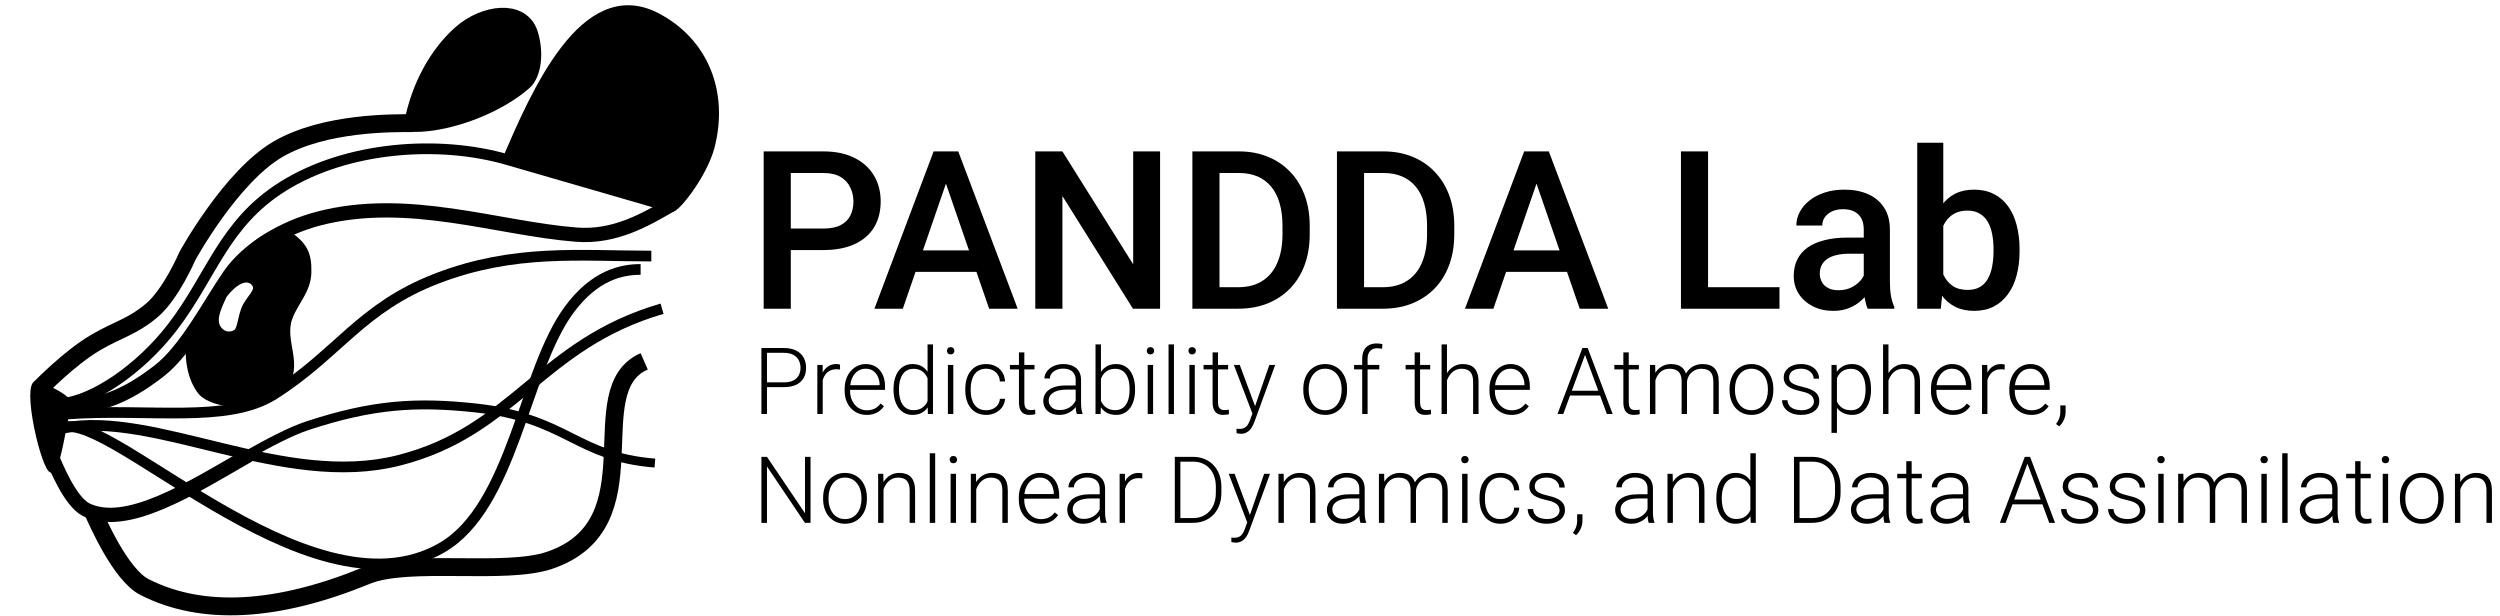
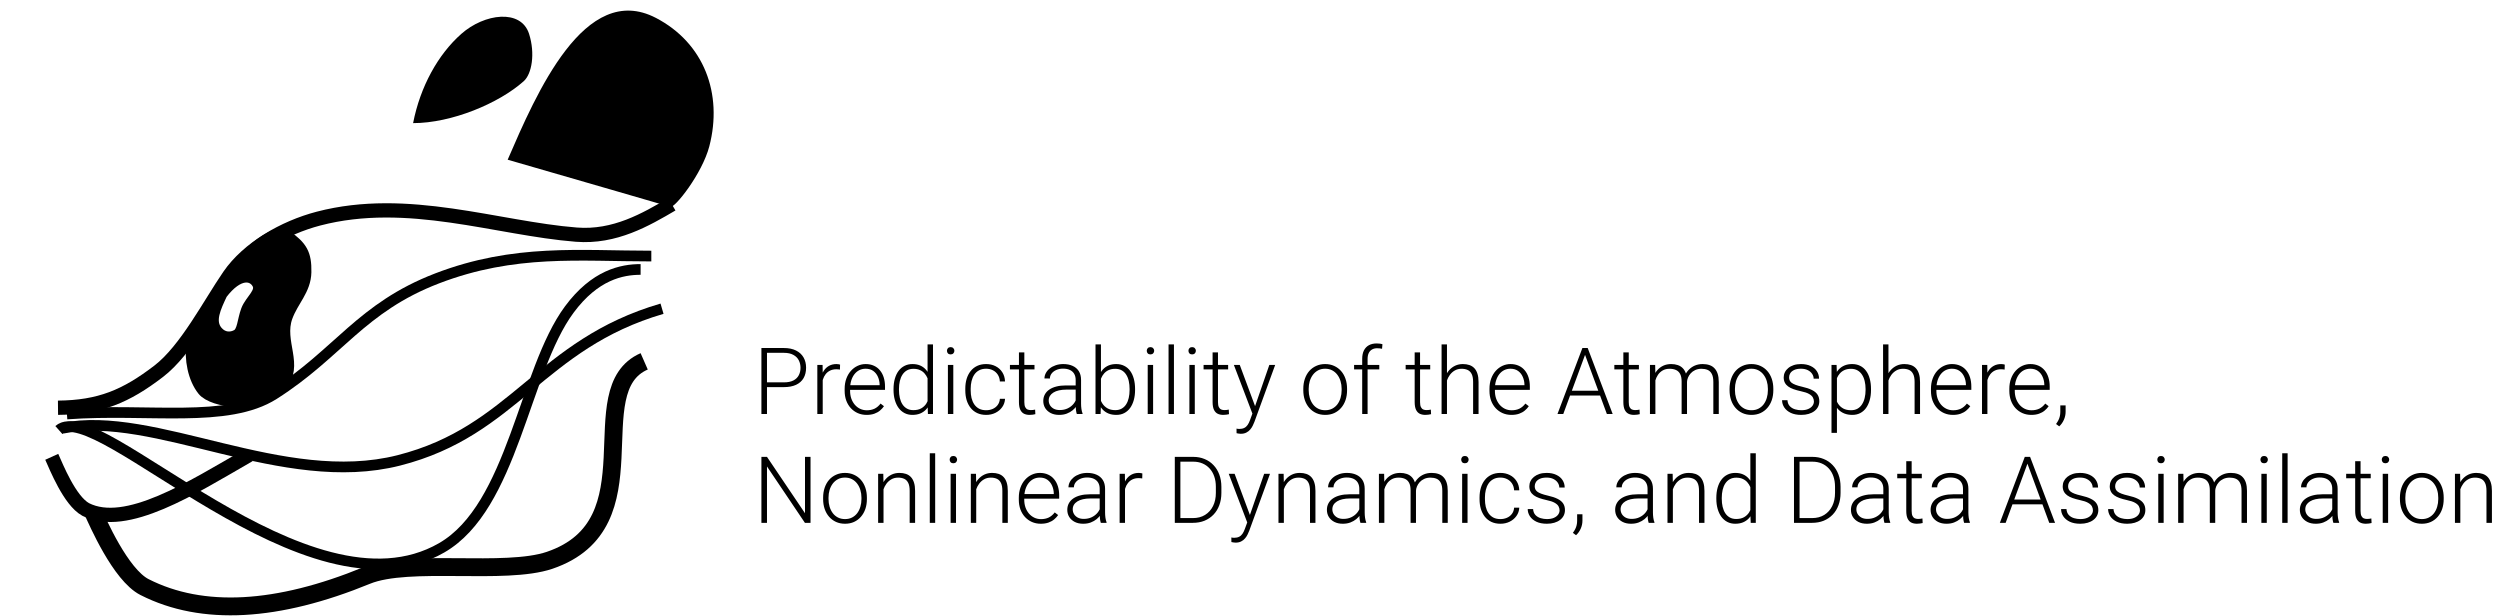
<svg xmlns="http://www.w3.org/2000/svg" width="1401" height="345" viewBox="0 0 1401 345" fill="none">
-   <path d="M461.443 140.123H438.496V128.074H461.443C465.439 128.074 468.669 127.428 471.131 126.137C473.593 124.845 475.389 123.069 476.52 120.809C477.69 118.508 478.275 115.884 478.275 112.938C478.275 110.152 477.69 107.549 476.52 105.127C475.389 102.665 473.593 100.687 471.131 99.193C468.669 97.7 465.439 96.953 461.443 96.953H443.158V173H427.961V84.844H461.443C468.265 84.844 474.057 86.055 478.82 88.477C483.624 90.858 487.277 94.168 489.779 98.406C492.282 102.604 493.533 107.408 493.533 112.816C493.533 118.508 492.282 123.392 489.779 127.469C487.277 131.546 483.624 134.674 478.82 136.854C474.057 139.033 468.265 140.123 461.443 140.123ZM532.283 96.59L505.945 173H490.021L523.201 84.844H533.373L532.283 96.59ZM554.322 173L527.924 96.59L526.773 84.844H537.006L570.307 173H554.322ZM553.051 140.305V152.354H505.098V140.305H553.051ZM650.107 84.844V173H634.91L595.373 109.85V173H580.176V84.844H595.373L635.031 148.115V84.844H650.107ZM693.822 173H674.992L675.113 160.951H693.822C699.271 160.951 703.833 159.76 707.506 157.379C711.219 154.997 714.005 151.587 715.861 147.146C717.758 142.706 718.707 137.419 718.707 131.283V126.5C718.707 121.737 718.162 117.519 717.072 113.846C716.023 110.173 714.449 107.085 712.35 104.582C710.291 102.079 707.748 100.182 704.721 98.891C701.734 97.599 698.283 96.953 694.367 96.953H674.629V84.844H694.367C700.22 84.844 705.568 85.833 710.412 87.811C715.256 89.748 719.434 92.553 722.945 96.227C726.497 99.9 729.222 104.299 731.119 109.426C733.016 114.552 733.965 120.284 733.965 126.621V131.283C733.965 137.62 733.016 143.352 731.119 148.479C729.222 153.605 726.497 158.005 722.945 161.678C719.393 165.311 715.155 168.116 710.23 170.094C705.346 172.031 699.877 173 693.822 173ZM683.408 84.844V173H668.211V84.844H683.408ZM774.834 173H756.004L756.125 160.951H774.834C780.283 160.951 784.844 159.76 788.518 157.379C792.231 154.997 795.016 151.587 796.873 147.146C798.77 142.706 799.719 137.419 799.719 131.283V126.5C799.719 121.737 799.174 117.519 798.084 113.846C797.035 110.173 795.46 107.085 793.361 104.582C791.303 102.079 788.76 100.182 785.732 98.891C782.745 97.599 779.294 96.953 775.379 96.953H755.641V84.844H775.379C781.232 84.844 786.58 85.833 791.424 87.811C796.268 89.748 800.445 92.553 803.957 96.227C807.509 99.9 810.234 104.299 812.131 109.426C814.028 114.552 814.977 120.284 814.977 126.621V131.283C814.977 137.62 814.028 143.352 812.131 148.479C810.234 153.605 807.509 158.005 803.957 161.678C800.405 165.311 796.167 168.116 791.242 170.094C786.358 172.031 780.889 173 774.834 173ZM764.42 84.844V173H749.223V84.844H764.42ZM863.232 96.59L836.895 173H820.971L854.15 84.844H864.322L863.232 96.59ZM885.271 173L858.873 96.59L857.723 84.844H867.955L901.256 173H885.271ZM884 140.305V152.354H836.047V140.305H884ZM997.223 160.951V173H952.963V160.951H997.223ZM957.201 84.844V173H942.004V84.844H957.201ZM1044.45 159.861V128.619C1044.45 126.278 1044.03 124.26 1043.18 122.564C1042.33 120.869 1041.04 119.557 1039.3 118.629C1037.61 117.701 1035.47 117.236 1032.88 117.236C1030.5 117.236 1028.44 117.64 1026.71 118.447C1024.97 119.255 1023.62 120.344 1022.65 121.717C1021.68 123.089 1021.2 124.643 1021.2 126.379H1006.67C1006.67 123.796 1007.29 121.293 1008.54 118.871C1009.8 116.449 1011.61 114.29 1013.99 112.393C1016.38 110.495 1019.22 109.002 1022.53 107.912C1025.84 106.822 1029.55 106.277 1033.67 106.277C1038.6 106.277 1042.96 107.105 1046.75 108.76C1050.58 110.415 1053.59 112.917 1055.77 116.268C1057.99 119.577 1059.1 123.735 1059.1 128.74V157.863C1059.1 160.85 1059.3 163.535 1059.71 165.916C1060.15 168.257 1060.78 170.296 1061.58 172.031V173H1046.63C1045.94 171.426 1045.4 169.428 1044.99 167.006C1044.63 164.544 1044.45 162.162 1044.45 159.861ZM1046.57 133.16L1046.69 142.182H1036.21C1033.51 142.182 1031.13 142.444 1029.07 142.969C1027.01 143.453 1025.3 144.18 1023.92 145.148C1022.55 146.117 1021.52 147.288 1020.84 148.66C1020.15 150.033 1019.81 151.587 1019.81 153.322C1019.81 155.058 1020.21 156.652 1021.02 158.105C1021.82 159.518 1023 160.628 1024.53 161.436C1026.1 162.243 1028 162.646 1030.22 162.646C1033.21 162.646 1035.81 162.041 1038.03 160.83C1040.29 159.579 1042.07 158.065 1043.36 156.289C1044.65 154.473 1045.34 152.757 1045.42 151.143L1050.14 157.621C1049.66 159.276 1048.83 161.052 1047.66 162.949C1046.49 164.846 1044.95 166.663 1043.06 168.398C1041.2 170.094 1038.96 171.486 1036.34 172.576C1033.75 173.666 1030.77 174.211 1027.38 174.211C1023.1 174.211 1019.28 173.363 1015.93 171.668C1012.58 169.932 1009.96 167.611 1008.06 164.705C1006.16 161.758 1005.21 158.428 1005.21 154.715C1005.21 151.243 1005.86 148.176 1007.15 145.512C1008.48 142.807 1010.42 140.547 1012.96 138.73C1015.55 136.914 1018.7 135.542 1022.41 134.613C1026.12 133.645 1030.36 133.16 1035.12 133.16H1046.57ZM1074.42 80H1089.01V159.014L1087.62 173H1074.42V80ZM1131.76 139.639V140.91C1131.76 145.754 1131.21 150.214 1130.12 154.291C1129.07 158.327 1127.46 161.839 1125.28 164.826C1123.14 167.813 1120.48 170.134 1117.29 171.789C1114.14 173.404 1110.49 174.211 1106.33 174.211C1102.25 174.211 1098.7 173.444 1095.67 171.91C1092.64 170.376 1090.1 168.197 1088.04 165.371C1086.02 162.546 1084.39 159.175 1083.14 155.26C1081.89 151.344 1081 147.025 1080.47 142.303V138.246C1081 133.483 1081.89 129.164 1083.14 125.289C1084.39 121.374 1086.02 118.003 1088.04 115.178C1090.1 112.312 1092.62 110.112 1095.61 108.578C1098.64 107.044 1102.17 106.277 1106.21 106.277C1110.4 106.277 1114.1 107.085 1117.29 108.699C1120.52 110.314 1123.2 112.615 1125.34 115.602C1127.48 118.548 1129.07 122.06 1130.12 126.137C1131.21 130.214 1131.76 134.714 1131.76 139.639ZM1117.17 140.91V139.639C1117.17 136.692 1116.92 133.927 1116.44 131.344C1115.96 128.72 1115.15 126.419 1114.02 124.441C1112.93 122.464 1111.43 120.91 1109.54 119.779C1107.68 118.609 1105.36 118.023 1102.57 118.023C1099.99 118.023 1097.77 118.467 1095.91 119.355C1094.06 120.243 1092.5 121.454 1091.25 122.988C1090 124.522 1089.01 126.298 1088.29 128.316C1087.6 130.335 1087.13 132.514 1086.89 134.855V145.814C1087.26 148.842 1088.02 151.627 1089.19 154.17C1090.4 156.673 1092.1 158.691 1094.28 160.225C1096.46 161.718 1099.26 162.465 1102.7 162.465C1105.4 162.465 1107.68 161.92 1109.54 160.83C1111.39 159.74 1112.87 158.227 1113.96 156.289C1115.09 154.311 1115.89 152.01 1116.38 149.387C1116.9 146.763 1117.17 143.938 1117.17 140.91Z" fill="black" />
  <path d="M439.266 216.943H428.729V214.277H439.266C441.466 214.277 443.252 213.922 444.623 213.211C446.011 212.483 447.018 211.501 447.645 210.266C448.288 209.03 448.609 207.642 448.609 206.102C448.609 204.595 448.288 203.207 447.645 201.938C447.018 200.668 446.011 199.652 444.623 198.891C443.252 198.112 441.466 197.723 439.266 197.723H429.82V232H426.697V195.031H439.266C441.974 195.031 444.251 195.497 446.096 196.428C447.958 197.359 449.363 198.654 450.311 200.312C451.258 201.971 451.732 203.884 451.732 206.051C451.732 208.319 451.258 210.274 450.311 211.916C449.363 213.541 447.966 214.785 446.121 215.648C444.276 216.512 441.991 216.943 439.266 216.943ZM461.051 209.072V232H458.029V204.527H460.975L461.051 209.072ZM470.775 204.324L470.699 207.117C470.361 207.066 470.031 207.024 469.709 206.99C469.387 206.956 469.04 206.939 468.668 206.939C467.348 206.939 466.188 207.185 465.189 207.676C464.208 208.15 463.378 208.818 462.701 209.682C462.024 210.528 461.508 211.527 461.152 212.678C460.797 213.812 460.594 215.031 460.543 216.334L459.426 216.766C459.426 214.971 459.612 213.304 459.984 211.764C460.357 210.223 460.924 208.878 461.686 207.727C462.464 206.559 463.438 205.653 464.605 205.01C465.79 204.35 467.178 204.02 468.77 204.02C469.159 204.02 469.54 204.053 469.912 204.121C470.301 204.172 470.589 204.24 470.775 204.324ZM485.654 232.508C483.86 232.508 482.21 232.178 480.703 231.518C479.214 230.857 477.91 229.926 476.793 228.725C475.693 227.523 474.838 226.101 474.229 224.459C473.636 222.8 473.34 220.989 473.34 219.025V217.934C473.34 215.818 473.653 213.905 474.279 212.195C474.906 210.486 475.769 209.021 476.869 207.803C477.969 206.584 479.222 205.653 480.627 205.01C482.049 204.35 483.538 204.02 485.096 204.02C486.839 204.02 488.388 204.333 489.742 204.959C491.096 205.568 492.23 206.44 493.145 207.574C494.076 208.691 494.778 210.02 495.252 211.561C495.726 213.084 495.963 214.768 495.963 216.613V218.467H475.168V215.877H492.941V215.521C492.908 213.981 492.594 212.542 492.002 211.205C491.426 209.851 490.563 208.751 489.412 207.904C488.261 207.058 486.822 206.635 485.096 206.635C483.809 206.635 482.624 206.906 481.541 207.447C480.475 207.989 479.552 208.768 478.773 209.783C478.012 210.782 477.419 211.975 476.996 213.363C476.59 214.734 476.387 216.258 476.387 217.934V219.025C476.387 220.549 476.607 221.971 477.047 223.291C477.504 224.594 478.147 225.745 478.977 226.744C479.823 227.743 480.822 228.521 481.973 229.08C483.124 229.639 484.393 229.918 485.781 229.918C487.406 229.918 488.845 229.622 490.098 229.029C491.35 228.42 492.476 227.464 493.475 226.16L495.379 227.633C494.786 228.513 494.042 229.326 493.145 230.07C492.264 230.815 491.206 231.408 489.971 231.848C488.735 232.288 487.296 232.508 485.654 232.508ZM519.805 226.668V193H522.852V232H520.008L519.805 226.668ZM500.736 218.543V218.01C500.736 215.877 500.982 213.956 501.473 212.246C501.964 210.52 502.666 209.047 503.58 207.828C504.511 206.592 505.628 205.653 506.932 205.01C508.235 204.35 509.708 204.02 511.35 204.02C512.958 204.02 514.38 204.282 515.615 204.807C516.851 205.331 517.909 206.085 518.789 207.066C519.686 208.048 520.406 209.216 520.947 210.57C521.506 211.924 521.912 213.431 522.166 215.09V221.869C521.963 223.426 521.59 224.857 521.049 226.16C520.507 227.447 519.788 228.572 518.891 229.537C517.993 230.485 516.91 231.221 515.641 231.746C514.388 232.254 512.941 232.508 511.299 232.508C509.674 232.508 508.21 232.169 506.906 231.492C505.603 230.815 504.494 229.859 503.58 228.623C502.666 227.37 501.964 225.889 501.473 224.18C500.982 222.47 500.736 220.591 500.736 218.543ZM503.783 218.01V218.543C503.783 220.151 503.944 221.641 504.266 223.012C504.587 224.383 505.078 225.576 505.738 226.592C506.398 227.607 507.236 228.403 508.252 228.979C509.268 229.554 510.469 229.842 511.857 229.842C513.601 229.842 515.065 229.512 516.25 228.852C517.435 228.174 518.383 227.286 519.094 226.186C519.805 225.068 520.321 223.85 520.643 222.529V214.633C520.439 213.736 520.143 212.822 519.754 211.891C519.365 210.96 518.831 210.105 518.154 209.326C517.494 208.531 516.648 207.896 515.615 207.422C514.6 206.931 513.364 206.686 511.908 206.686C510.503 206.686 509.293 206.973 508.277 207.549C507.262 208.124 506.415 208.928 505.738 209.961C505.078 210.977 504.587 212.17 504.266 213.541C503.944 214.912 503.783 216.402 503.783 218.01ZM534.227 204.527V232H531.205V204.527H534.227ZM530.672 196.58C530.672 196.005 530.85 195.522 531.205 195.133C531.577 194.727 532.085 194.523 532.729 194.523C533.372 194.523 533.88 194.727 534.252 195.133C534.641 195.522 534.836 196.005 534.836 196.58C534.836 197.139 534.641 197.621 534.252 198.027C533.88 198.417 533.372 198.611 532.729 198.611C532.085 198.611 531.577 198.417 531.205 198.027C530.85 197.621 530.672 197.139 530.672 196.58ZM552.66 229.893C553.947 229.893 555.148 229.656 556.266 229.182C557.4 228.691 558.331 227.971 559.059 227.023C559.803 226.059 560.227 224.882 560.328 223.494H563.223C563.138 225.238 562.605 226.795 561.623 228.166C560.658 229.52 559.389 230.587 557.814 231.365C556.257 232.127 554.539 232.508 552.66 232.508C550.747 232.508 549.055 232.161 547.582 231.467C546.126 230.773 544.908 229.808 543.926 228.572C542.944 227.32 542.199 225.864 541.691 224.205C541.201 222.529 540.955 220.727 540.955 218.797V217.73C540.955 215.801 541.201 214.007 541.691 212.348C542.199 210.672 542.944 209.216 543.926 207.98C544.908 206.728 546.126 205.755 547.582 205.061C549.038 204.367 550.722 204.02 552.635 204.02C554.598 204.02 556.359 204.417 557.916 205.213C559.49 206.008 560.743 207.134 561.674 208.59C562.622 210.046 563.138 211.772 563.223 213.77H560.328C560.243 212.297 559.854 211.027 559.16 209.961C558.466 208.895 557.552 208.074 556.418 207.498C555.284 206.923 554.023 206.635 552.635 206.635C551.077 206.635 549.749 206.939 548.648 207.549C547.548 208.141 546.651 208.962 545.957 210.012C545.28 211.044 544.781 212.229 544.459 213.566C544.137 214.887 543.977 216.275 543.977 217.73V218.797C543.977 220.27 544.129 221.674 544.434 223.012C544.755 224.332 545.255 225.508 545.932 226.541C546.626 227.574 547.523 228.395 548.623 229.004C549.74 229.596 551.086 229.893 552.66 229.893ZM579.727 204.527V207.016H565.965V204.527H579.727ZM571.018 197.469H574.039V225.322C574.039 226.592 574.208 227.548 574.547 228.191C574.885 228.835 575.326 229.266 575.867 229.486C576.409 229.706 576.993 229.816 577.619 229.816C578.076 229.816 578.516 229.791 578.939 229.74C579.363 229.673 579.743 229.605 580.082 229.537L580.209 232.102C579.837 232.22 579.354 232.313 578.762 232.381C578.169 232.465 577.577 232.508 576.984 232.508C575.816 232.508 574.784 232.296 573.887 231.873C572.99 231.433 572.287 230.688 571.779 229.639C571.271 228.572 571.018 227.125 571.018 225.297V197.469ZM602.807 227.074V212.906C602.807 211.603 602.536 210.477 601.994 209.529C601.452 208.581 600.657 207.854 599.607 207.346C598.558 206.838 597.263 206.584 595.723 206.584C594.301 206.584 593.031 206.838 591.914 207.346C590.814 207.837 589.942 208.505 589.299 209.352C588.673 210.181 588.359 211.104 588.359 212.119L585.312 212.094C585.312 211.061 585.566 210.062 586.074 209.098C586.582 208.133 587.301 207.27 588.232 206.508C589.163 205.746 590.272 205.145 591.559 204.705C592.862 204.248 594.292 204.02 595.85 204.02C597.813 204.02 599.54 204.35 601.029 205.01C602.536 205.67 603.712 206.66 604.559 207.98C605.405 209.301 605.828 210.96 605.828 212.957V226.236C605.828 227.184 605.896 228.166 606.031 229.182C606.184 230.197 606.395 231.035 606.666 231.695V232H603.441C603.238 231.391 603.077 230.629 602.959 229.715C602.857 228.784 602.807 227.904 602.807 227.074ZM603.518 216.004L603.568 218.34H597.602C596.044 218.34 594.648 218.484 593.412 218.771C592.193 219.042 591.161 219.449 590.314 219.99C589.468 220.515 588.816 221.15 588.359 221.895C587.919 222.639 587.699 223.486 587.699 224.434C587.699 225.415 587.945 226.312 588.436 227.125C588.943 227.938 589.654 228.589 590.568 229.08C591.499 229.554 592.6 229.791 593.869 229.791C595.562 229.791 597.051 229.478 598.338 228.852C599.641 228.225 600.716 227.404 601.562 226.389C602.409 225.373 602.976 224.264 603.264 223.062L604.584 224.814C604.364 225.661 603.958 226.533 603.365 227.43C602.79 228.31 602.036 229.139 601.105 229.918C600.174 230.68 599.074 231.306 597.805 231.797C596.552 232.271 595.13 232.508 593.539 232.508C591.745 232.508 590.179 232.169 588.842 231.492C587.521 230.815 586.489 229.893 585.744 228.725C585.016 227.54 584.652 226.202 584.652 224.713C584.652 223.359 584.94 222.148 585.516 221.082C586.091 219.999 586.921 219.085 588.004 218.34C589.104 217.578 590.424 217.003 591.965 216.613C593.522 216.207 595.266 216.004 597.195 216.004H603.518ZM613.928 193H616.975V226.668L616.771 232H613.928V193ZM636.094 218.01V218.543C636.094 220.591 635.857 222.47 635.383 224.18C634.909 225.889 634.223 227.37 633.326 228.623C632.429 229.859 631.329 230.815 630.025 231.492C628.739 232.169 627.258 232.508 625.582 232.508C623.94 232.508 622.484 232.254 621.215 231.746C619.945 231.221 618.862 230.485 617.965 229.537C617.068 228.572 616.348 227.447 615.807 226.16C615.265 224.857 614.884 223.426 614.664 221.869V215.09C614.918 213.431 615.324 211.924 615.883 210.57C616.441 209.216 617.161 208.048 618.041 207.066C618.938 206.085 620.005 205.331 621.24 204.807C622.493 204.282 623.923 204.02 625.531 204.02C627.207 204.02 628.697 204.35 630 205.01C631.32 205.653 632.429 206.592 633.326 207.828C634.223 209.047 634.909 210.52 635.383 212.246C635.857 213.956 636.094 215.877 636.094 218.01ZM633.021 218.543V218.01C633.021 216.402 632.869 214.912 632.564 213.541C632.26 212.17 631.777 210.977 631.117 209.961C630.474 208.928 629.645 208.124 628.629 207.549C627.613 206.973 626.395 206.686 624.973 206.686C623.517 206.686 622.273 206.931 621.24 207.422C620.225 207.896 619.378 208.531 618.701 209.326C618.041 210.105 617.516 210.96 617.127 211.891C616.738 212.822 616.45 213.736 616.264 214.633V222.529C616.551 223.799 617.051 224.992 617.762 226.109C618.473 227.227 619.429 228.132 620.631 228.826C621.833 229.503 623.297 229.842 625.023 229.842C626.411 229.842 627.605 229.554 628.604 228.979C629.619 228.403 630.449 227.607 631.092 226.592C631.752 225.576 632.234 224.383 632.539 223.012C632.861 221.641 633.021 220.151 633.021 218.543ZM646.199 204.527V232H643.178V204.527H646.199ZM642.645 196.58C642.645 196.005 642.822 195.522 643.178 195.133C643.55 194.727 644.058 194.523 644.701 194.523C645.344 194.523 645.852 194.727 646.225 195.133C646.614 195.522 646.809 196.005 646.809 196.58C646.809 197.139 646.614 197.621 646.225 198.027C645.852 198.417 645.344 198.611 644.701 198.611C644.058 198.611 643.55 198.417 643.178 198.027C642.822 197.621 642.645 197.139 642.645 196.58ZM657.879 193V232H654.857V193H657.879ZM669.559 204.527V232H666.537V204.527H669.559ZM666.004 196.58C666.004 196.005 666.182 195.522 666.537 195.133C666.91 194.727 667.417 194.523 668.061 194.523C668.704 194.523 669.212 194.727 669.584 195.133C669.973 195.522 670.168 196.005 670.168 196.58C670.168 197.139 669.973 197.621 669.584 198.027C669.212 198.417 668.704 198.611 668.061 198.611C667.417 198.611 666.91 198.417 666.537 198.027C666.182 197.621 666.004 197.139 666.004 196.58ZM688.246 204.527V207.016H674.484V204.527H688.246ZM679.537 197.469H682.559V225.322C682.559 226.592 682.728 227.548 683.066 228.191C683.405 228.835 683.845 229.266 684.387 229.486C684.928 229.706 685.512 229.816 686.139 229.816C686.596 229.816 687.036 229.791 687.459 229.74C687.882 229.673 688.263 229.605 688.602 229.537L688.729 232.102C688.356 232.22 687.874 232.313 687.281 232.381C686.689 232.465 686.096 232.508 685.504 232.508C684.336 232.508 683.303 232.296 682.406 231.873C681.509 231.433 680.807 230.688 680.299 229.639C679.791 228.572 679.537 227.125 679.537 225.297V197.469ZM702.77 229.258L711.326 204.527H714.602L702.973 236.418C702.736 237.044 702.431 237.738 702.059 238.5C701.703 239.262 701.229 239.99 700.637 240.684C700.061 241.395 699.333 241.97 698.453 242.41C697.59 242.867 696.532 243.096 695.279 243.096C694.958 243.096 694.543 243.053 694.035 242.969C693.544 242.901 693.189 242.833 692.969 242.766L692.943 240.201C693.13 240.252 693.4 240.294 693.756 240.328C694.111 240.362 694.357 240.379 694.492 240.379C695.592 240.379 696.515 240.193 697.26 239.82C698.021 239.448 698.656 238.889 699.164 238.145C699.672 237.417 700.12 236.503 700.51 235.402L702.77 229.258ZM694.771 204.527L703.531 228.115L704.344 231.289L702.135 232.533L691.471 204.527H694.771ZM730.369 218.695V217.857C730.369 215.86 730.657 214.015 731.232 212.322C731.808 210.63 732.629 209.165 733.695 207.93C734.779 206.694 736.074 205.738 737.58 205.061C739.087 204.367 740.762 204.02 742.607 204.02C744.469 204.02 746.154 204.367 747.66 205.061C749.167 205.738 750.462 206.694 751.545 207.93C752.628 209.165 753.458 210.63 754.033 212.322C754.609 214.015 754.896 215.86 754.896 217.857V218.695C754.896 220.693 754.609 222.538 754.033 224.23C753.458 225.906 752.628 227.362 751.545 228.598C750.479 229.833 749.192 230.798 747.686 231.492C746.179 232.169 744.503 232.508 742.658 232.508C740.796 232.508 739.112 232.169 737.605 231.492C736.099 230.798 734.804 229.833 733.721 228.598C732.637 227.362 731.808 225.906 731.232 224.23C730.657 222.538 730.369 220.693 730.369 218.695ZM733.391 217.857V218.695C733.391 220.202 733.594 221.632 734 222.986C734.406 224.324 734.999 225.517 735.777 226.566C736.556 227.599 737.521 228.411 738.672 229.004C739.823 229.596 741.152 229.893 742.658 229.893C744.148 229.893 745.46 229.596 746.594 229.004C747.745 228.411 748.71 227.599 749.488 226.566C750.267 225.517 750.851 224.324 751.24 222.986C751.646 221.632 751.85 220.202 751.85 218.695V217.857C751.85 216.368 751.646 214.954 751.24 213.617C750.851 212.28 750.258 211.087 749.463 210.037C748.684 208.988 747.719 208.158 746.568 207.549C745.417 206.939 744.097 206.635 742.607 206.635C741.118 206.635 739.798 206.939 738.646 207.549C737.512 208.158 736.548 208.988 735.752 210.037C734.973 211.087 734.381 212.28 733.975 213.617C733.585 214.954 733.391 216.368 733.391 217.857ZM766.398 232H763.377V201.125C763.377 199.246 763.699 197.663 764.342 196.377C765.002 195.09 765.933 194.117 767.135 193.457C768.354 192.797 769.801 192.467 771.477 192.467C772.001 192.467 772.543 192.501 773.102 192.568C773.66 192.619 774.202 192.729 774.727 192.898L774.498 195.463C774.075 195.344 773.643 195.268 773.203 195.234C772.78 195.184 772.281 195.158 771.705 195.158C770.605 195.158 769.657 195.395 768.861 195.869C768.066 196.326 767.456 196.995 767.033 197.875C766.61 198.755 766.398 199.839 766.398 201.125V232ZM772.949 204.527V207.016H758.832V204.527H772.949ZM801.488 204.527V207.016H787.727V204.527H801.488ZM792.779 197.469H795.801V225.322C795.801 226.592 795.97 227.548 796.309 228.191C796.647 228.835 797.087 229.266 797.629 229.486C798.171 229.706 798.755 229.816 799.381 229.816C799.838 229.816 800.278 229.791 800.701 229.74C801.124 229.673 801.505 229.605 801.844 229.537L801.971 232.102C801.598 232.22 801.116 232.313 800.523 232.381C799.931 232.465 799.339 232.508 798.746 232.508C797.578 232.508 796.546 232.296 795.648 231.873C794.751 231.433 794.049 230.688 793.541 229.639C793.033 228.572 792.779 227.125 792.779 225.297V197.469ZM810.883 193V232H807.861V193H810.883ZM810.197 216.562L808.852 215.801C808.953 214.176 809.283 212.652 809.842 211.23C810.4 209.809 811.154 208.556 812.102 207.473C813.066 206.389 814.192 205.543 815.479 204.934C816.782 204.324 818.221 204.02 819.795 204.02C821.166 204.02 822.393 204.206 823.477 204.578C824.56 204.951 825.482 205.543 826.244 206.355C827.006 207.168 827.581 208.209 827.971 209.479C828.377 210.748 828.58 212.297 828.58 214.125V232H825.533V214.1C825.533 212.204 825.271 210.723 824.746 209.656C824.221 208.573 823.477 207.803 822.512 207.346C821.547 206.889 820.404 206.66 819.084 206.66C817.628 206.66 816.35 206.982 815.25 207.625C814.167 208.251 813.253 209.072 812.508 210.088C811.78 211.087 811.221 212.161 810.832 213.312C810.443 214.447 810.231 215.53 810.197 216.562ZM847.014 232.508C845.219 232.508 843.569 232.178 842.062 231.518C840.573 230.857 839.27 229.926 838.152 228.725C837.052 227.523 836.197 226.101 835.588 224.459C834.995 222.8 834.699 220.989 834.699 219.025V217.934C834.699 215.818 835.012 213.905 835.639 212.195C836.265 210.486 837.128 209.021 838.229 207.803C839.329 206.584 840.581 205.653 841.986 205.01C843.408 204.35 844.898 204.02 846.455 204.02C848.199 204.02 849.747 204.333 851.102 204.959C852.456 205.568 853.59 206.44 854.504 207.574C855.435 208.691 856.137 210.02 856.611 211.561C857.085 213.084 857.322 214.768 857.322 216.613V218.467H836.527V215.877H854.301V215.521C854.267 213.981 853.954 212.542 853.361 211.205C852.786 209.851 851.923 208.751 850.771 207.904C849.62 207.058 848.182 206.635 846.455 206.635C845.169 206.635 843.984 206.906 842.9 207.447C841.834 207.989 840.911 208.768 840.133 209.783C839.371 210.782 838.779 211.975 838.355 213.363C837.949 214.734 837.746 216.258 837.746 217.934V219.025C837.746 220.549 837.966 221.971 838.406 223.291C838.863 224.594 839.507 225.745 840.336 226.744C841.182 227.743 842.181 228.521 843.332 229.08C844.483 229.639 845.753 229.918 847.141 229.918C848.766 229.918 850.204 229.622 851.457 229.029C852.71 228.42 853.835 227.464 854.834 226.16L856.738 227.633C856.146 228.513 855.401 229.326 854.504 230.07C853.624 230.815 852.566 231.408 851.33 231.848C850.094 232.288 848.656 232.508 847.014 232.508ZM888.857 197.24L876.061 232H872.811L886.775 195.031H889.035L888.857 197.24ZM900.486 232L887.664 197.24L887.486 195.031H889.746L903.736 232H900.486ZM898.201 218.949V221.641H878.574V218.949H898.201ZM918.438 204.527V207.016H904.676V204.527H918.438ZM909.729 197.469H912.75V225.322C912.75 226.592 912.919 227.548 913.258 228.191C913.596 228.835 914.036 229.266 914.578 229.486C915.12 229.706 915.704 229.816 916.33 229.816C916.787 229.816 917.227 229.791 917.65 229.74C918.074 229.673 918.454 229.605 918.793 229.537L918.92 232.102C918.548 232.22 918.065 232.313 917.473 232.381C916.88 232.465 916.288 232.508 915.695 232.508C914.527 232.508 913.495 232.296 912.598 231.873C911.701 231.433 910.998 230.688 910.49 229.639C909.982 228.572 909.729 227.125 909.729 225.297V197.469ZM927.68 210.215V232H924.633V204.527H927.553L927.68 210.215ZM927.121 216.562L925.648 215.801C925.75 214.176 926.055 212.652 926.562 211.23C927.087 209.809 927.815 208.556 928.746 207.473C929.677 206.389 930.794 205.543 932.098 204.934C933.401 204.324 934.882 204.02 936.541 204.02C937.878 204.02 939.089 204.206 940.172 204.578C941.272 204.934 942.203 205.501 942.965 206.279C943.743 207.041 944.344 208.04 944.768 209.275C945.191 210.511 945.402 211.992 945.402 213.719V232H942.381V213.82C942.381 211.992 942.093 210.562 941.518 209.529C940.959 208.497 940.172 207.76 939.156 207.32C938.158 206.88 936.998 206.66 935.678 206.66C934.12 206.66 932.8 206.982 931.717 207.625C930.65 208.251 929.779 209.072 929.102 210.088C928.441 211.087 927.951 212.161 927.629 213.312C927.307 214.447 927.138 215.53 927.121 216.562ZM945.377 214.176L943.346 214.227C943.43 212.889 943.735 211.611 944.26 210.393C944.801 209.174 945.538 208.09 946.469 207.143C947.4 206.178 948.508 205.416 949.795 204.857C951.098 204.299 952.562 204.02 954.188 204.02C955.609 204.02 956.879 204.214 957.996 204.604C959.113 204.976 960.053 205.577 960.814 206.406C961.593 207.219 962.186 208.26 962.592 209.529C962.998 210.799 963.201 212.322 963.201 214.1V232H960.154V214.074C960.154 212.128 959.867 210.621 959.291 209.555C958.732 208.471 957.954 207.718 956.955 207.295C955.956 206.872 954.788 206.66 953.451 206.66C952.131 206.677 950.971 206.923 949.973 207.396C948.974 207.854 948.136 208.463 947.459 209.225C946.799 209.969 946.291 210.773 945.936 211.637C945.597 212.5 945.411 213.346 945.377 214.176ZM969.244 218.695V217.857C969.244 215.86 969.532 214.015 970.107 212.322C970.683 210.63 971.504 209.165 972.57 207.93C973.654 206.694 974.949 205.738 976.455 205.061C977.962 204.367 979.637 204.02 981.482 204.02C983.344 204.02 985.029 204.367 986.535 205.061C988.042 205.738 989.337 206.694 990.42 207.93C991.503 209.165 992.333 210.63 992.908 212.322C993.484 214.015 993.771 215.86 993.771 217.857V218.695C993.771 220.693 993.484 222.538 992.908 224.23C992.333 225.906 991.503 227.362 990.42 228.598C989.354 229.833 988.067 230.798 986.561 231.492C985.054 232.169 983.378 232.508 981.533 232.508C979.671 232.508 977.987 232.169 976.48 231.492C974.974 230.798 973.679 229.833 972.596 228.598C971.512 227.362 970.683 225.906 970.107 224.23C969.532 222.538 969.244 220.693 969.244 218.695ZM972.266 217.857V218.695C972.266 220.202 972.469 221.632 972.875 222.986C973.281 224.324 973.874 225.517 974.652 226.566C975.431 227.599 976.396 228.411 977.547 229.004C978.698 229.596 980.027 229.893 981.533 229.893C983.023 229.893 984.335 229.596 985.469 229.004C986.62 228.411 987.585 227.599 988.363 226.566C989.142 225.517 989.726 224.324 990.115 222.986C990.521 221.632 990.725 220.202 990.725 218.695V217.857C990.725 216.368 990.521 214.954 990.115 213.617C989.726 212.28 989.133 211.087 988.338 210.037C987.559 208.988 986.594 208.158 985.443 207.549C984.292 206.939 982.972 206.635 981.482 206.635C979.993 206.635 978.673 206.939 977.521 207.549C976.387 208.158 975.423 208.988 974.627 210.037C973.848 211.087 973.256 212.28 972.85 213.617C972.46 214.954 972.266 216.368 972.266 217.857ZM1016.52 224.992C1016.52 224.247 1016.34 223.511 1015.96 222.783C1015.59 222.055 1014.87 221.387 1013.8 220.777C1012.76 220.168 1011.21 219.652 1009.16 219.229C1007.63 218.89 1006.27 218.509 1005.07 218.086C1003.89 217.663 1002.89 217.155 1002.07 216.562C1001.26 215.97 1000.64 215.259 1000.22 214.43C999.798 213.6 999.586 212.618 999.586 211.484C999.586 210.469 999.806 209.512 1000.25 208.615C1000.7 207.701 1001.35 206.906 1002.18 206.229C1003.02 205.535 1004.04 204.993 1005.22 204.604C1006.42 204.214 1007.77 204.02 1009.26 204.02C1011.38 204.02 1013.19 204.383 1014.69 205.111C1016.22 205.822 1017.38 206.796 1018.17 208.031C1018.98 209.267 1019.39 210.663 1019.39 212.221H1016.37C1016.37 211.273 1016.09 210.376 1015.53 209.529C1014.99 208.683 1014.19 207.989 1013.12 207.447C1012.07 206.906 1010.78 206.635 1009.26 206.635C1007.69 206.635 1006.41 206.872 1005.43 207.346C1004.44 207.82 1003.72 208.421 1003.27 209.148C1002.83 209.876 1002.61 210.63 1002.61 211.408C1002.61 212.018 1002.7 212.576 1002.89 213.084C1003.09 213.575 1003.45 214.032 1003.95 214.455C1004.48 214.878 1005.22 215.276 1006.19 215.648C1007.15 216.021 1008.4 216.385 1009.95 216.74C1012.16 217.231 1013.97 217.832 1015.38 218.543C1016.8 219.237 1017.85 220.1 1018.53 221.133C1019.2 222.148 1019.54 223.384 1019.54 224.84C1019.54 225.974 1019.31 227.015 1018.83 227.963C1018.36 228.894 1017.67 229.698 1016.78 230.375C1015.9 231.052 1014.83 231.577 1013.58 231.949C1012.34 232.322 1010.95 232.508 1009.41 232.508C1007.09 232.508 1005.13 232.127 1003.52 231.365C1001.93 230.587 1000.72 229.571 999.891 228.318C999.078 227.049 998.672 225.703 998.672 224.281H1001.69C1001.79 225.703 1002.24 226.829 1003.04 227.658C1003.83 228.471 1004.81 229.046 1005.96 229.385C1007.13 229.723 1008.28 229.893 1009.41 229.893C1010.97 229.893 1012.27 229.664 1013.32 229.207C1014.37 228.75 1015.17 228.149 1015.71 227.404C1016.25 226.66 1016.52 225.855 1016.52 224.992ZM1029.42 209.809V242.562H1026.37V204.527H1029.22L1029.42 209.809ZM1048.51 218.01V218.543C1048.51 220.591 1048.28 222.47 1047.8 224.18C1047.33 225.889 1046.64 227.37 1045.75 228.623C1044.87 229.859 1043.77 230.815 1042.47 231.492C1041.17 232.169 1039.69 232.508 1038.03 232.508C1036.39 232.508 1034.92 232.254 1033.63 231.746C1032.35 231.238 1031.24 230.519 1030.31 229.588C1029.39 228.64 1028.66 227.54 1028.1 226.287C1027.56 225.018 1027.18 223.63 1026.96 222.123V215.09C1027.21 213.431 1027.63 211.924 1028.2 210.57C1028.78 209.216 1029.51 208.048 1030.41 207.066C1031.32 206.085 1032.41 205.331 1033.66 204.807C1034.91 204.282 1036.34 204.02 1037.95 204.02C1039.63 204.02 1041.12 204.35 1042.42 205.01C1043.74 205.653 1044.85 206.592 1045.75 207.828C1046.66 209.047 1047.35 210.52 1047.8 212.246C1048.28 213.956 1048.51 215.877 1048.51 218.01ZM1045.47 218.543V218.01C1045.47 216.402 1045.3 214.912 1044.96 213.541C1044.64 212.17 1044.14 210.977 1043.46 209.961C1042.8 208.928 1041.95 208.124 1040.92 207.549C1039.91 206.973 1038.7 206.686 1037.29 206.686C1035.84 206.686 1034.59 206.931 1033.56 207.422C1032.54 207.896 1031.7 208.531 1031.02 209.326C1030.34 210.105 1029.81 210.96 1029.42 211.891C1029.03 212.822 1028.74 213.736 1028.56 214.633V222.732C1028.88 224.019 1029.39 225.212 1030.11 226.312C1030.82 227.396 1031.76 228.268 1032.95 228.928C1034.15 229.571 1035.62 229.893 1037.34 229.893C1038.73 229.893 1039.93 229.605 1040.95 229.029C1041.96 228.454 1042.8 227.65 1043.46 226.617C1044.14 225.585 1044.64 224.383 1044.96 223.012C1045.3 221.641 1045.47 220.151 1045.47 218.543ZM1058.29 193V232H1055.27V193H1058.29ZM1057.6 216.562L1056.26 215.801C1056.36 214.176 1056.69 212.652 1057.25 211.23C1057.81 209.809 1058.56 208.556 1059.51 207.473C1060.47 206.389 1061.6 205.543 1062.88 204.934C1064.19 204.324 1065.63 204.02 1067.2 204.02C1068.57 204.02 1069.8 204.206 1070.88 204.578C1071.97 204.951 1072.89 205.543 1073.65 206.355C1074.41 207.168 1074.99 208.209 1075.38 209.479C1075.78 210.748 1075.99 212.297 1075.99 214.125V232H1072.94V214.1C1072.94 212.204 1072.68 210.723 1072.15 209.656C1071.63 208.573 1070.88 207.803 1069.92 207.346C1068.95 206.889 1067.81 206.66 1066.49 206.66C1065.03 206.66 1063.76 206.982 1062.66 207.625C1061.57 208.251 1060.66 209.072 1059.91 210.088C1059.19 211.087 1058.63 212.161 1058.24 213.312C1057.85 214.447 1057.64 215.53 1057.6 216.562ZM1094.42 232.508C1092.63 232.508 1090.98 232.178 1089.47 231.518C1087.98 230.857 1086.68 229.926 1085.56 228.725C1084.46 227.523 1083.6 226.101 1082.99 224.459C1082.4 222.8 1082.11 220.989 1082.11 219.025V217.934C1082.11 215.818 1082.42 213.905 1083.04 212.195C1083.67 210.486 1084.53 209.021 1085.63 207.803C1086.74 206.584 1087.99 205.653 1089.39 205.01C1090.81 204.35 1092.3 204.02 1093.86 204.02C1095.6 204.02 1097.15 204.333 1098.51 204.959C1099.86 205.568 1101 206.44 1101.91 207.574C1102.84 208.691 1103.54 210.02 1104.02 211.561C1104.49 213.084 1104.73 214.768 1104.73 216.613V218.467H1083.93V215.877H1101.71V215.521C1101.67 213.981 1101.36 212.542 1100.77 211.205C1100.19 209.851 1099.33 208.751 1098.18 207.904C1097.03 207.058 1095.59 206.635 1093.86 206.635C1092.57 206.635 1091.39 206.906 1090.31 207.447C1089.24 207.989 1088.32 208.768 1087.54 209.783C1086.78 210.782 1086.18 211.975 1085.76 213.363C1085.36 214.734 1085.15 216.258 1085.15 217.934V219.025C1085.15 220.549 1085.37 221.971 1085.81 223.291C1086.27 224.594 1086.91 225.745 1087.74 226.744C1088.59 227.743 1089.59 228.521 1090.74 229.08C1091.89 229.639 1093.16 229.918 1094.55 229.918C1096.17 229.918 1097.61 229.622 1098.86 229.029C1100.12 228.42 1101.24 227.464 1102.24 226.16L1104.14 227.633C1103.55 228.513 1102.81 229.326 1101.91 230.07C1101.03 230.815 1099.97 231.408 1098.74 231.848C1097.5 232.288 1096.06 232.508 1094.42 232.508ZM1113.74 209.072V232H1110.72V204.527H1113.67L1113.74 209.072ZM1123.47 204.324L1123.39 207.117C1123.05 207.066 1122.72 207.024 1122.4 206.99C1122.08 206.956 1121.73 206.939 1121.36 206.939C1120.04 206.939 1118.88 207.185 1117.88 207.676C1116.9 208.15 1116.07 208.818 1115.39 209.682C1114.72 210.528 1114.2 211.527 1113.84 212.678C1113.49 213.812 1113.29 215.031 1113.23 216.334L1112.12 216.766C1112.12 214.971 1112.3 213.304 1112.68 211.764C1113.05 210.223 1113.62 208.878 1114.38 207.727C1115.16 206.559 1116.13 205.653 1117.3 205.01C1118.48 204.35 1119.87 204.02 1121.46 204.02C1121.85 204.02 1122.23 204.053 1122.6 204.121C1122.99 204.172 1123.28 204.24 1123.47 204.324ZM1138.35 232.508C1136.55 232.508 1134.9 232.178 1133.39 231.518C1131.9 230.857 1130.6 229.926 1129.48 228.725C1128.38 227.523 1127.53 226.101 1126.92 224.459C1126.33 222.8 1126.03 220.989 1126.03 219.025V217.934C1126.03 215.818 1126.34 213.905 1126.97 212.195C1127.6 210.486 1128.46 209.021 1129.56 207.803C1130.66 206.584 1131.91 205.653 1133.32 205.01C1134.74 204.35 1136.23 204.02 1137.79 204.02C1139.53 204.02 1141.08 204.333 1142.43 204.959C1143.79 205.568 1144.92 206.44 1145.84 207.574C1146.77 208.691 1147.47 210.02 1147.94 211.561C1148.42 213.084 1148.65 214.768 1148.65 216.613V218.467H1127.86V215.877H1145.63V215.521C1145.6 213.981 1145.29 212.542 1144.69 211.205C1144.12 209.851 1143.25 208.751 1142.1 207.904C1140.95 207.058 1139.51 206.635 1137.79 206.635C1136.5 206.635 1135.32 206.906 1134.23 207.447C1133.17 207.989 1132.24 208.768 1131.46 209.783C1130.7 210.782 1130.11 211.975 1129.69 213.363C1129.28 214.734 1129.08 216.258 1129.08 217.934V219.025C1129.08 220.549 1129.3 221.971 1129.74 223.291C1130.2 224.594 1130.84 225.745 1131.67 226.744C1132.51 227.743 1133.51 228.521 1134.66 229.08C1135.82 229.639 1137.08 229.918 1138.47 229.918C1140.1 229.918 1141.54 229.622 1142.79 229.029C1144.04 228.42 1145.17 227.464 1146.17 226.16L1148.07 227.633C1147.48 228.513 1146.73 229.326 1145.84 230.07C1144.96 230.815 1143.9 231.408 1142.66 231.848C1141.43 232.288 1139.99 232.508 1138.35 232.508ZM1157.57 227.201V230.756C1157.57 232.313 1157.24 233.811 1156.6 235.25C1155.96 236.706 1155.09 237.933 1153.99 238.932L1152.21 237.611C1152.73 236.9 1153.17 236.189 1153.53 235.479C1153.88 234.785 1154.15 234.057 1154.32 233.295C1154.5 232.533 1154.6 231.712 1154.6 230.832V227.201H1157.57ZM454.221 256.031V293H451.072L429.82 261.414V293H426.697V256.031H429.82L451.123 287.617V256.031H454.221ZM461.279 279.695V278.857C461.279 276.86 461.567 275.015 462.143 273.322C462.718 271.63 463.539 270.165 464.605 268.93C465.689 267.694 466.984 266.738 468.49 266.061C469.997 265.367 471.673 265.02 473.518 265.02C475.38 265.02 477.064 265.367 478.57 266.061C480.077 266.738 481.372 267.694 482.455 268.93C483.538 270.165 484.368 271.63 484.943 273.322C485.519 275.015 485.807 276.86 485.807 278.857V279.695C485.807 281.693 485.519 283.538 484.943 285.23C484.368 286.906 483.538 288.362 482.455 289.598C481.389 290.833 480.102 291.798 478.596 292.492C477.089 293.169 475.413 293.508 473.568 293.508C471.706 293.508 470.022 293.169 468.516 292.492C467.009 291.798 465.714 290.833 464.631 289.598C463.548 288.362 462.718 286.906 462.143 285.23C461.567 283.538 461.279 281.693 461.279 279.695ZM464.301 278.857V279.695C464.301 281.202 464.504 282.632 464.91 283.986C465.316 285.324 465.909 286.517 466.688 287.566C467.466 288.599 468.431 289.411 469.582 290.004C470.733 290.596 472.062 290.893 473.568 290.893C475.058 290.893 476.37 290.596 477.504 290.004C478.655 289.411 479.62 288.599 480.398 287.566C481.177 286.517 481.761 285.324 482.15 283.986C482.557 282.632 482.76 281.202 482.76 279.695V278.857C482.76 277.368 482.557 275.954 482.15 274.617C481.761 273.28 481.169 272.087 480.373 271.037C479.594 269.988 478.63 269.158 477.479 268.549C476.327 267.939 475.007 267.635 473.518 267.635C472.028 267.635 470.708 267.939 469.557 268.549C468.423 269.158 467.458 269.988 466.662 271.037C465.883 272.087 465.291 273.28 464.885 274.617C464.495 275.954 464.301 277.368 464.301 278.857ZM495.125 271.393V293H492.104V265.527H494.998L495.125 271.393ZM494.439 277.562L493.094 276.801C493.195 275.176 493.525 273.652 494.084 272.23C494.643 270.809 495.396 269.556 496.344 268.473C497.309 267.389 498.434 266.543 499.721 265.934C501.024 265.324 502.463 265.02 504.037 265.02C505.408 265.02 506.635 265.206 507.719 265.578C508.802 265.951 509.725 266.543 510.486 267.355C511.248 268.168 511.824 269.209 512.213 270.479C512.619 271.748 512.822 273.297 512.822 275.125V293H509.775V275.1C509.775 273.204 509.513 271.723 508.988 270.656C508.464 269.573 507.719 268.803 506.754 268.346C505.789 267.889 504.646 267.66 503.326 267.66C501.87 267.66 500.592 267.982 499.492 268.625C498.409 269.251 497.495 270.072 496.75 271.088C496.022 272.087 495.464 273.161 495.074 274.312C494.685 275.447 494.473 276.53 494.439 277.562ZM524.07 254V293H521.049V254H524.07ZM535.75 265.527V293H532.729V265.527H535.75ZM532.195 257.58C532.195 257.005 532.373 256.522 532.729 256.133C533.101 255.727 533.609 255.523 534.252 255.523C534.895 255.523 535.403 255.727 535.775 256.133C536.165 256.522 536.359 257.005 536.359 257.58C536.359 258.139 536.165 258.621 535.775 259.027C535.403 259.417 534.895 259.611 534.252 259.611C533.609 259.611 533.101 259.417 532.729 259.027C532.373 258.621 532.195 258.139 532.195 257.58ZM547.074 271.393V293H544.053V265.527H546.947L547.074 271.393ZM546.389 277.562L545.043 276.801C545.145 275.176 545.475 273.652 546.033 272.23C546.592 270.809 547.345 269.556 548.293 268.473C549.258 267.389 550.383 266.543 551.67 265.934C552.973 265.324 554.412 265.02 555.986 265.02C557.357 265.02 558.585 265.206 559.668 265.578C560.751 265.951 561.674 266.543 562.436 267.355C563.197 268.168 563.773 269.209 564.162 270.479C564.568 271.748 564.771 273.297 564.771 275.125V293H561.725V275.1C561.725 273.204 561.462 271.723 560.938 270.656C560.413 269.573 559.668 268.803 558.703 268.346C557.738 267.889 556.596 267.66 555.275 267.66C553.82 267.66 552.542 267.982 551.441 268.625C550.358 269.251 549.444 270.072 548.699 271.088C547.971 272.087 547.413 273.161 547.023 274.312C546.634 275.447 546.423 276.53 546.389 277.562ZM583.256 293.508C581.462 293.508 579.811 293.178 578.305 292.518C576.815 291.857 575.512 290.926 574.395 289.725C573.294 288.523 572.439 287.101 571.83 285.459C571.238 283.8 570.941 281.989 570.941 280.025V278.934C570.941 276.818 571.255 274.905 571.881 273.195C572.507 271.486 573.37 270.021 574.471 268.803C575.571 267.584 576.824 266.653 578.229 266.01C579.65 265.35 581.14 265.02 582.697 265.02C584.441 265.02 585.99 265.333 587.344 265.959C588.698 266.568 589.832 267.44 590.746 268.574C591.677 269.691 592.38 271.02 592.854 272.561C593.327 274.084 593.564 275.768 593.564 277.613V279.467H572.77V276.877H590.543V276.521C590.509 274.981 590.196 273.542 589.604 272.205C589.028 270.851 588.165 269.751 587.014 268.904C585.863 268.058 584.424 267.635 582.697 267.635C581.411 267.635 580.226 267.906 579.143 268.447C578.076 268.989 577.154 269.768 576.375 270.783C575.613 271.782 575.021 272.975 574.598 274.363C574.191 275.734 573.988 277.258 573.988 278.934V280.025C573.988 281.549 574.208 282.971 574.648 284.291C575.105 285.594 575.749 286.745 576.578 287.744C577.424 288.743 578.423 289.521 579.574 290.08C580.725 290.639 581.995 290.918 583.383 290.918C585.008 290.918 586.447 290.622 587.699 290.029C588.952 289.42 590.077 288.464 591.076 287.16L592.98 288.633C592.388 289.513 591.643 290.326 590.746 291.07C589.866 291.815 588.808 292.408 587.572 292.848C586.337 293.288 584.898 293.508 583.256 293.508ZM616.264 288.074V273.906C616.264 272.603 615.993 271.477 615.451 270.529C614.91 269.581 614.114 268.854 613.064 268.346C612.015 267.838 610.72 267.584 609.18 267.584C607.758 267.584 606.488 267.838 605.371 268.346C604.271 268.837 603.399 269.505 602.756 270.352C602.13 271.181 601.816 272.104 601.816 273.119L598.77 273.094C598.77 272.061 599.023 271.062 599.531 270.098C600.039 269.133 600.758 268.27 601.689 267.508C602.62 266.746 603.729 266.145 605.016 265.705C606.319 265.248 607.749 265.02 609.307 265.02C611.27 265.02 612.997 265.35 614.486 266.01C615.993 266.67 617.169 267.66 618.016 268.98C618.862 270.301 619.285 271.96 619.285 273.957V287.236C619.285 288.184 619.353 289.166 619.488 290.182C619.641 291.197 619.852 292.035 620.123 292.695V293H616.898C616.695 292.391 616.535 291.629 616.416 290.715C616.314 289.784 616.264 288.904 616.264 288.074ZM616.975 277.004L617.025 279.34H611.059C609.501 279.34 608.105 279.484 606.869 279.771C605.65 280.042 604.618 280.449 603.771 280.99C602.925 281.515 602.273 282.15 601.816 282.895C601.376 283.639 601.156 284.486 601.156 285.434C601.156 286.415 601.402 287.312 601.893 288.125C602.4 288.938 603.111 289.589 604.025 290.08C604.956 290.554 606.057 290.791 607.326 290.791C609.019 290.791 610.508 290.478 611.795 289.852C613.098 289.225 614.173 288.404 615.02 287.389C615.866 286.373 616.433 285.264 616.721 284.062L618.041 285.814C617.821 286.661 617.415 287.533 616.822 288.43C616.247 289.31 615.493 290.139 614.562 290.918C613.632 291.68 612.531 292.306 611.262 292.797C610.009 293.271 608.587 293.508 606.996 293.508C605.202 293.508 603.636 293.169 602.299 292.492C600.979 291.815 599.946 290.893 599.201 289.725C598.473 288.54 598.109 287.202 598.109 285.713C598.109 284.359 598.397 283.148 598.973 282.082C599.548 280.999 600.378 280.085 601.461 279.34C602.561 278.578 603.882 278.003 605.422 277.613C606.979 277.207 608.723 277.004 610.652 277.004H616.975ZM630.457 270.072V293H627.436V265.527H630.381L630.457 270.072ZM640.182 265.324L640.105 268.117C639.767 268.066 639.437 268.024 639.115 267.99C638.794 267.956 638.447 267.939 638.074 267.939C636.754 267.939 635.594 268.185 634.596 268.676C633.614 269.15 632.785 269.818 632.107 270.682C631.43 271.528 630.914 272.527 630.559 273.678C630.203 274.812 630 276.031 629.949 277.334L628.832 277.766C628.832 275.971 629.018 274.304 629.391 272.764C629.763 271.223 630.33 269.878 631.092 268.727C631.87 267.559 632.844 266.653 634.012 266.01C635.197 265.35 636.585 265.02 638.176 265.02C638.565 265.02 638.946 265.053 639.318 265.121C639.708 265.172 639.995 265.24 640.182 265.324ZM668.467 293H660.088L660.139 290.334H668.467C671.124 290.334 673.41 289.742 675.322 288.557C677.252 287.355 678.742 285.696 679.791 283.58C680.84 281.464 681.365 279.01 681.365 276.217V272.764C681.365 270.631 681.061 268.701 680.451 266.975C679.859 265.248 679.004 263.775 677.887 262.557C676.77 261.321 675.432 260.373 673.875 259.713C672.335 259.053 670.608 258.723 668.695 258.723H659.936V256.031H668.695C670.997 256.031 673.105 256.429 675.018 257.225C676.947 258.003 678.615 259.137 680.02 260.627C681.441 262.1 682.533 263.868 683.295 265.934C684.074 267.999 684.463 270.301 684.463 272.84V276.217C684.463 278.756 684.074 281.058 683.295 283.123C682.533 285.188 681.441 286.957 680.02 288.43C678.598 289.902 676.913 291.036 674.967 291.832C673.02 292.611 670.854 293 668.467 293ZM661.484 256.031V293H658.361V256.031H661.484ZM699.875 290.258L708.432 265.527H711.707L700.078 297.418C699.841 298.044 699.536 298.738 699.164 299.5C698.809 300.262 698.335 300.99 697.742 301.684C697.167 302.395 696.439 302.97 695.559 303.41C694.695 303.867 693.637 304.096 692.385 304.096C692.063 304.096 691.648 304.053 691.141 303.969C690.65 303.901 690.294 303.833 690.074 303.766L690.049 301.201C690.235 301.252 690.506 301.294 690.861 301.328C691.217 301.362 691.462 301.379 691.598 301.379C692.698 301.379 693.62 301.193 694.365 300.82C695.127 300.448 695.762 299.889 696.27 299.145C696.777 298.417 697.226 297.503 697.615 296.402L699.875 290.258ZM691.877 265.527L700.637 289.115L701.449 292.289L699.24 293.533L688.576 265.527H691.877ZM719.477 271.393V293H716.455V265.527H719.35L719.477 271.393ZM718.791 277.562L717.445 276.801C717.547 275.176 717.877 273.652 718.436 272.23C718.994 270.809 719.747 269.556 720.695 268.473C721.66 267.389 722.786 266.543 724.072 265.934C725.376 265.324 726.814 265.02 728.389 265.02C729.76 265.02 730.987 265.206 732.07 265.578C733.154 265.951 734.076 266.543 734.838 267.355C735.6 268.168 736.175 269.209 736.564 270.479C736.971 271.748 737.174 273.297 737.174 275.125V293H734.127V275.1C734.127 273.204 733.865 271.723 733.34 270.656C732.815 269.573 732.07 268.803 731.105 268.346C730.141 267.889 728.998 267.66 727.678 267.66C726.222 267.66 724.944 267.982 723.844 268.625C722.76 269.251 721.846 270.072 721.102 271.088C720.374 272.087 719.815 273.161 719.426 274.312C719.036 275.447 718.825 276.53 718.791 277.562ZM761.752 288.074V273.906C761.752 272.603 761.481 271.477 760.939 270.529C760.398 269.581 759.602 268.854 758.553 268.346C757.503 267.838 756.208 267.584 754.668 267.584C753.246 267.584 751.977 267.838 750.859 268.346C749.759 268.837 748.887 269.505 748.244 270.352C747.618 271.181 747.305 272.104 747.305 273.119L744.258 273.094C744.258 272.061 744.512 271.062 745.02 270.098C745.527 269.133 746.247 268.27 747.178 267.508C748.109 266.746 749.217 266.145 750.504 265.705C751.807 265.248 753.238 265.02 754.795 265.02C756.758 265.02 758.485 265.35 759.975 266.01C761.481 266.67 762.658 267.66 763.504 268.98C764.35 270.301 764.773 271.96 764.773 273.957V287.236C764.773 288.184 764.841 289.166 764.977 290.182C765.129 291.197 765.34 292.035 765.611 292.695V293H762.387C762.184 292.391 762.023 291.629 761.904 290.715C761.803 289.784 761.752 288.904 761.752 288.074ZM762.463 277.004L762.514 279.34H756.547C754.99 279.34 753.593 279.484 752.357 279.771C751.139 280.042 750.106 280.449 749.26 280.99C748.413 281.515 747.762 282.15 747.305 282.895C746.865 283.639 746.645 284.486 746.645 285.434C746.645 286.415 746.89 287.312 747.381 288.125C747.889 288.938 748.6 289.589 749.514 290.08C750.445 290.554 751.545 290.791 752.814 290.791C754.507 290.791 755.997 290.478 757.283 289.852C758.587 289.225 759.661 288.404 760.508 287.389C761.354 286.373 761.921 285.264 762.209 284.062L763.529 285.814C763.309 286.661 762.903 287.533 762.311 288.43C761.735 289.31 760.982 290.139 760.051 290.918C759.12 291.68 758.02 292.306 756.75 292.797C755.497 293.271 754.076 293.508 752.484 293.508C750.69 293.508 749.124 293.169 747.787 292.492C746.467 291.815 745.434 290.893 744.689 289.725C743.962 288.54 743.598 287.202 743.598 285.713C743.598 284.359 743.885 283.148 744.461 282.082C745.036 280.999 745.866 280.085 746.949 279.34C748.049 278.578 749.37 278.003 750.91 277.613C752.467 277.207 754.211 277.004 756.141 277.004H762.463ZM775.793 271.215V293H772.746V265.527H775.666L775.793 271.215ZM775.234 277.562L773.762 276.801C773.863 275.176 774.168 273.652 774.676 272.23C775.201 270.809 775.928 269.556 776.859 268.473C777.79 267.389 778.908 266.543 780.211 265.934C781.514 265.324 782.995 265.02 784.654 265.02C785.992 265.02 787.202 265.206 788.285 265.578C789.385 265.934 790.316 266.501 791.078 267.279C791.857 268.041 792.458 269.04 792.881 270.275C793.304 271.511 793.516 272.992 793.516 274.719V293H790.494V274.82C790.494 272.992 790.206 271.562 789.631 270.529C789.072 269.497 788.285 268.76 787.27 268.32C786.271 267.88 785.111 267.66 783.791 267.66C782.234 267.66 780.913 267.982 779.83 268.625C778.764 269.251 777.892 270.072 777.215 271.088C776.555 272.087 776.064 273.161 775.742 274.312C775.421 275.447 775.251 276.53 775.234 277.562ZM793.49 275.176L791.459 275.227C791.544 273.889 791.848 272.611 792.373 271.393C792.915 270.174 793.651 269.09 794.582 268.143C795.513 267.178 796.622 266.416 797.908 265.857C799.212 265.299 800.676 265.02 802.301 265.02C803.723 265.02 804.992 265.214 806.109 265.604C807.227 265.976 808.166 266.577 808.928 267.406C809.706 268.219 810.299 269.26 810.705 270.529C811.111 271.799 811.314 273.322 811.314 275.1V293H808.268V275.074C808.268 273.128 807.98 271.621 807.404 270.555C806.846 269.471 806.067 268.718 805.068 268.295C804.07 267.872 802.902 267.66 801.564 267.66C800.244 267.677 799.085 267.923 798.086 268.396C797.087 268.854 796.249 269.463 795.572 270.225C794.912 270.969 794.404 271.773 794.049 272.637C793.71 273.5 793.524 274.346 793.49 275.176ZM822.41 265.527V293H819.389V265.527H822.41ZM818.855 257.58C818.855 257.005 819.033 256.522 819.389 256.133C819.761 255.727 820.269 255.523 820.912 255.523C821.555 255.523 822.063 255.727 822.436 256.133C822.825 256.522 823.02 257.005 823.02 257.58C823.02 258.139 822.825 258.621 822.436 259.027C822.063 259.417 821.555 259.611 820.912 259.611C820.269 259.611 819.761 259.417 819.389 259.027C819.033 258.621 818.855 258.139 818.855 257.58ZM840.844 290.893C842.13 290.893 843.332 290.656 844.449 290.182C845.583 289.691 846.514 288.971 847.242 288.023C847.987 287.059 848.41 285.882 848.512 284.494H851.406C851.322 286.238 850.788 287.795 849.807 289.166C848.842 290.52 847.572 291.587 845.998 292.365C844.441 293.127 842.723 293.508 840.844 293.508C838.931 293.508 837.238 293.161 835.766 292.467C834.31 291.773 833.091 290.808 832.109 289.572C831.128 288.32 830.383 286.864 829.875 285.205C829.384 283.529 829.139 281.727 829.139 279.797V278.73C829.139 276.801 829.384 275.007 829.875 273.348C830.383 271.672 831.128 270.216 832.109 268.98C833.091 267.728 834.31 266.755 835.766 266.061C837.221 265.367 838.906 265.02 840.818 265.02C842.782 265.02 844.542 265.417 846.1 266.213C847.674 267.008 848.926 268.134 849.857 269.59C850.805 271.046 851.322 272.772 851.406 274.77H848.512C848.427 273.297 848.038 272.027 847.344 270.961C846.65 269.895 845.736 269.074 844.602 268.498C843.467 267.923 842.206 267.635 840.818 267.635C839.261 267.635 837.932 267.939 836.832 268.549C835.732 269.141 834.835 269.962 834.141 271.012C833.464 272.044 832.964 273.229 832.643 274.566C832.321 275.887 832.16 277.275 832.16 278.73V279.797C832.16 281.27 832.312 282.674 832.617 284.012C832.939 285.332 833.438 286.508 834.115 287.541C834.809 288.574 835.706 289.395 836.807 290.004C837.924 290.596 839.27 290.893 840.844 290.893ZM873.979 285.992C873.979 285.247 873.792 284.511 873.42 283.783C873.048 283.055 872.328 282.387 871.262 281.777C870.212 281.168 868.663 280.652 866.615 280.229C865.092 279.89 863.729 279.509 862.527 279.086C861.342 278.663 860.344 278.155 859.531 277.562C858.719 276.97 858.101 276.259 857.678 275.43C857.255 274.6 857.043 273.618 857.043 272.484C857.043 271.469 857.263 270.512 857.703 269.615C858.16 268.701 858.803 267.906 859.633 267.229C860.479 266.535 861.495 265.993 862.68 265.604C863.882 265.214 865.227 265.02 866.717 265.02C868.833 265.02 870.644 265.383 872.15 266.111C873.674 266.822 874.833 267.796 875.629 269.031C876.441 270.267 876.848 271.663 876.848 273.221H873.826C873.826 272.273 873.547 271.376 872.988 270.529C872.447 269.683 871.643 268.989 870.576 268.447C869.527 267.906 868.24 267.635 866.717 267.635C865.143 267.635 863.865 267.872 862.883 268.346C861.901 268.82 861.182 269.421 860.725 270.148C860.285 270.876 860.064 271.63 860.064 272.408C860.064 273.018 860.158 273.576 860.344 274.084C860.547 274.575 860.902 275.032 861.41 275.455C861.935 275.878 862.68 276.276 863.645 276.648C864.609 277.021 865.862 277.385 867.402 277.74C869.62 278.231 871.431 278.832 872.836 279.543C874.258 280.237 875.307 281.1 875.984 282.133C876.661 283.148 877 284.384 877 285.84C877 286.974 876.763 288.015 876.289 288.963C875.815 289.894 875.13 290.698 874.232 291.375C873.352 292.052 872.286 292.577 871.033 292.949C869.798 293.322 868.41 293.508 866.869 293.508C864.55 293.508 862.587 293.127 860.979 292.365C859.387 291.587 858.177 290.571 857.348 289.318C856.535 288.049 856.129 286.703 856.129 285.281H859.15C859.252 286.703 859.701 287.829 860.496 288.658C861.292 289.471 862.265 290.046 863.416 290.385C864.584 290.723 865.735 290.893 866.869 290.893C868.426 290.893 869.73 290.664 870.779 290.207C871.829 289.75 872.624 289.149 873.166 288.404C873.708 287.66 873.979 286.855 873.979 285.992ZM886.801 288.201V291.756C886.801 293.313 886.479 294.811 885.836 296.25C885.193 297.706 884.321 298.933 883.221 299.932L881.443 298.611C881.968 297.9 882.408 297.189 882.764 296.479C883.119 295.785 883.382 295.057 883.551 294.295C883.737 293.533 883.83 292.712 883.83 291.832V288.201H886.801ZM923.287 288.074V273.906C923.287 272.603 923.016 271.477 922.475 270.529C921.933 269.581 921.137 268.854 920.088 268.346C919.038 267.838 917.743 267.584 916.203 267.584C914.781 267.584 913.512 267.838 912.395 268.346C911.294 268.837 910.423 269.505 909.779 270.352C909.153 271.181 908.84 272.104 908.84 273.119L905.793 273.094C905.793 272.061 906.047 271.062 906.555 270.098C907.062 269.133 907.782 268.27 908.713 267.508C909.644 266.746 910.753 266.145 912.039 265.705C913.342 265.248 914.773 265.02 916.33 265.02C918.294 265.02 920.02 265.35 921.51 266.01C923.016 266.67 924.193 267.66 925.039 268.98C925.885 270.301 926.309 271.96 926.309 273.957V287.236C926.309 288.184 926.376 289.166 926.512 290.182C926.664 291.197 926.876 292.035 927.146 292.695V293H923.922C923.719 292.391 923.558 291.629 923.439 290.715C923.338 289.784 923.287 288.904 923.287 288.074ZM923.998 277.004L924.049 279.34H918.082C916.525 279.34 915.128 279.484 913.893 279.771C912.674 280.042 911.641 280.449 910.795 280.99C909.949 281.515 909.297 282.15 908.84 282.895C908.4 283.639 908.18 284.486 908.18 285.434C908.18 286.415 908.425 287.312 908.916 288.125C909.424 288.938 910.135 289.589 911.049 290.08C911.98 290.554 913.08 290.791 914.35 290.791C916.042 290.791 917.532 290.478 918.818 289.852C920.122 289.225 921.197 288.404 922.043 287.389C922.889 286.373 923.456 285.264 923.744 284.062L925.064 285.814C924.844 286.661 924.438 287.533 923.846 288.43C923.27 289.31 922.517 290.139 921.586 290.918C920.655 291.68 919.555 292.306 918.285 292.797C917.033 293.271 915.611 293.508 914.02 293.508C912.225 293.508 910.66 293.169 909.322 292.492C908.002 291.815 906.969 290.893 906.225 289.725C905.497 288.54 905.133 287.202 905.133 285.713C905.133 284.359 905.421 283.148 905.996 282.082C906.572 280.999 907.401 280.085 908.484 279.34C909.585 278.578 910.905 278.003 912.445 277.613C914.003 277.207 915.746 277.004 917.676 277.004H923.998ZM937.48 271.393V293H934.459V265.527H937.354L937.48 271.393ZM936.795 277.562L935.449 276.801C935.551 275.176 935.881 273.652 936.439 272.23C936.998 270.809 937.751 269.556 938.699 268.473C939.664 267.389 940.79 266.543 942.076 265.934C943.38 265.324 944.818 265.02 946.393 265.02C947.764 265.02 948.991 265.206 950.074 265.578C951.158 265.951 952.08 266.543 952.842 267.355C953.604 268.168 954.179 269.209 954.568 270.479C954.975 271.748 955.178 273.297 955.178 275.125V293H952.131V275.1C952.131 273.204 951.868 271.723 951.344 270.656C950.819 269.573 950.074 268.803 949.109 268.346C948.145 267.889 947.002 267.66 945.682 267.66C944.226 267.66 942.948 267.982 941.848 268.625C940.764 269.251 939.85 270.072 939.105 271.088C938.378 272.087 937.819 273.161 937.43 274.312C937.04 275.447 936.829 276.53 936.795 277.562ZM980.898 287.668V254H983.945V293H981.102L980.898 287.668ZM961.83 279.543V279.01C961.83 276.877 962.076 274.956 962.566 273.246C963.057 271.52 963.76 270.047 964.674 268.828C965.605 267.592 966.722 266.653 968.025 266.01C969.329 265.35 970.801 265.02 972.443 265.02C974.051 265.02 975.473 265.282 976.709 265.807C977.945 266.331 979.003 267.085 979.883 268.066C980.78 269.048 981.499 270.216 982.041 271.57C982.6 272.924 983.006 274.431 983.26 276.09V282.869C983.057 284.426 982.684 285.857 982.143 287.16C981.601 288.447 980.882 289.572 979.984 290.537C979.087 291.485 978.004 292.221 976.734 292.746C975.482 293.254 974.035 293.508 972.393 293.508C970.768 293.508 969.303 293.169 968 292.492C966.697 291.815 965.588 290.859 964.674 289.623C963.76 288.37 963.057 286.889 962.566 285.18C962.076 283.47 961.83 281.591 961.83 279.543ZM964.877 279.01V279.543C964.877 281.151 965.038 282.641 965.359 284.012C965.681 285.383 966.172 286.576 966.832 287.592C967.492 288.607 968.33 289.403 969.346 289.979C970.361 290.554 971.563 290.842 972.951 290.842C974.695 290.842 976.159 290.512 977.344 289.852C978.529 289.174 979.477 288.286 980.188 287.186C980.898 286.068 981.415 284.85 981.736 283.529V275.633C981.533 274.736 981.237 273.822 980.848 272.891C980.458 271.96 979.925 271.105 979.248 270.326C978.588 269.531 977.742 268.896 976.709 268.422C975.693 267.931 974.458 267.686 973.002 267.686C971.597 267.686 970.387 267.973 969.371 268.549C968.355 269.124 967.509 269.928 966.832 270.961C966.172 271.977 965.681 273.17 965.359 274.541C965.038 275.912 964.877 277.402 964.877 279.01ZM1015.46 293H1007.08L1007.13 290.334H1015.46C1018.11 290.334 1020.4 289.742 1022.31 288.557C1024.24 287.355 1025.73 285.696 1026.78 283.58C1027.83 281.464 1028.35 279.01 1028.35 276.217V272.764C1028.35 270.631 1028.05 268.701 1027.44 266.975C1026.85 265.248 1025.99 263.775 1024.88 262.557C1023.76 261.321 1022.42 260.373 1020.86 259.713C1019.32 259.053 1017.6 258.723 1015.68 258.723H1006.92V256.031H1015.68C1017.99 256.031 1020.09 256.429 1022.01 257.225C1023.94 258.003 1025.6 259.137 1027.01 260.627C1028.43 262.1 1029.52 263.868 1030.28 265.934C1031.06 267.999 1031.45 270.301 1031.45 272.84V276.217C1031.45 278.756 1031.06 281.058 1030.28 283.123C1029.52 285.188 1028.43 286.957 1027.01 288.43C1025.59 289.902 1023.9 291.036 1021.96 291.832C1020.01 292.611 1017.84 293 1015.46 293ZM1008.47 256.031V293H1005.35V256.031H1008.47ZM1055.42 288.074V273.906C1055.42 272.603 1055.15 271.477 1054.61 270.529C1054.07 269.581 1053.27 268.854 1052.22 268.346C1051.17 267.838 1049.88 267.584 1048.34 267.584C1046.91 267.584 1045.64 267.838 1044.53 268.346C1043.43 268.837 1042.56 269.505 1041.91 270.352C1041.29 271.181 1040.97 272.104 1040.97 273.119L1037.93 273.094C1037.93 272.061 1038.18 271.062 1038.69 270.098C1039.2 269.133 1039.91 268.27 1040.85 267.508C1041.78 266.746 1042.89 266.145 1044.17 265.705C1045.48 265.248 1046.91 265.02 1048.46 265.02C1050.43 265.02 1052.15 265.35 1053.64 266.01C1055.15 266.67 1056.33 267.66 1057.17 268.98C1058.02 270.301 1058.44 271.96 1058.44 273.957V287.236C1058.44 288.184 1058.51 289.166 1058.64 290.182C1058.8 291.197 1059.01 292.035 1059.28 292.695V293H1056.05C1055.85 292.391 1055.69 291.629 1055.57 290.715C1055.47 289.784 1055.42 288.904 1055.42 288.074ZM1056.13 277.004L1056.18 279.34H1050.21C1048.66 279.34 1047.26 279.484 1046.03 279.771C1044.81 280.042 1043.77 280.449 1042.93 280.99C1042.08 281.515 1041.43 282.15 1040.97 282.895C1040.53 283.639 1040.31 284.486 1040.31 285.434C1040.31 286.415 1040.56 287.312 1041.05 288.125C1041.56 288.938 1042.27 289.589 1043.18 290.08C1044.11 290.554 1045.21 290.791 1046.48 290.791C1048.18 290.791 1049.66 290.478 1050.95 289.852C1052.25 289.225 1053.33 288.404 1054.18 287.389C1055.02 286.373 1055.59 285.264 1055.88 284.062L1057.2 285.814C1056.98 286.661 1056.57 287.533 1055.98 288.43C1055.4 289.31 1054.65 290.139 1053.72 290.918C1052.79 291.68 1051.69 292.306 1050.42 292.797C1049.17 293.271 1047.74 293.508 1046.15 293.508C1044.36 293.508 1042.79 293.169 1041.46 292.492C1040.13 291.815 1039.1 290.893 1038.36 289.725C1037.63 288.54 1037.27 287.202 1037.27 285.713C1037.27 284.359 1037.55 283.148 1038.13 282.082C1038.7 280.999 1039.53 280.085 1040.62 279.34C1041.72 278.578 1043.04 278.003 1044.58 277.613C1046.14 277.207 1047.88 277.004 1049.81 277.004H1056.13ZM1076.98 265.527V268.016H1063.21V265.527H1076.98ZM1068.27 258.469H1071.29V286.322C1071.29 287.592 1071.46 288.548 1071.8 289.191C1072.14 289.835 1072.58 290.266 1073.12 290.486C1073.66 290.706 1074.24 290.816 1074.87 290.816C1075.33 290.816 1075.77 290.791 1076.19 290.74C1076.61 290.673 1076.99 290.605 1077.33 290.537L1077.46 293.102C1077.09 293.22 1076.6 293.313 1076.01 293.381C1075.42 293.465 1074.83 293.508 1074.23 293.508C1073.07 293.508 1072.03 293.296 1071.14 292.873C1070.24 292.433 1069.54 291.688 1069.03 290.639C1068.52 289.572 1068.27 288.125 1068.27 286.297V258.469ZM1100.06 288.074V273.906C1100.06 272.603 1099.79 271.477 1099.24 270.529C1098.7 269.581 1097.91 268.854 1096.86 268.346C1095.81 267.838 1094.51 267.584 1092.97 267.584C1091.55 267.584 1090.28 267.838 1089.16 268.346C1088.06 268.837 1087.19 269.505 1086.55 270.352C1085.92 271.181 1085.61 272.104 1085.61 273.119L1082.56 273.094C1082.56 272.061 1082.82 271.062 1083.32 270.098C1083.83 269.133 1084.55 268.27 1085.48 267.508C1086.41 266.746 1087.52 266.145 1088.81 265.705C1090.11 265.248 1091.54 265.02 1093.1 265.02C1095.06 265.02 1096.79 265.35 1098.28 266.01C1099.79 266.67 1100.96 267.66 1101.81 268.98C1102.65 270.301 1103.08 271.96 1103.08 273.957V287.236C1103.08 288.184 1103.15 289.166 1103.28 290.182C1103.43 291.197 1103.65 292.035 1103.92 292.695V293H1100.69C1100.49 292.391 1100.33 291.629 1100.21 290.715C1100.11 289.784 1100.06 288.904 1100.06 288.074ZM1100.77 277.004L1100.82 279.34H1094.85C1093.29 279.34 1091.9 279.484 1090.66 279.771C1089.44 280.042 1088.41 280.449 1087.56 280.99C1086.72 281.515 1086.07 282.15 1085.61 282.895C1085.17 283.639 1084.95 284.486 1084.95 285.434C1084.95 286.415 1085.19 287.312 1085.69 288.125C1086.19 288.938 1086.9 289.589 1087.82 290.08C1088.75 290.554 1089.85 290.791 1091.12 290.791C1092.81 290.791 1094.3 290.478 1095.59 289.852C1096.89 289.225 1097.97 288.404 1098.81 287.389C1099.66 286.373 1100.23 285.264 1100.51 284.062L1101.83 285.814C1101.61 286.661 1101.21 287.533 1100.62 288.43C1100.04 289.31 1099.29 290.139 1098.36 290.918C1097.42 291.68 1096.32 292.306 1095.05 292.797C1093.8 293.271 1092.38 293.508 1090.79 293.508C1088.99 293.508 1087.43 293.169 1086.09 292.492C1084.77 291.815 1083.74 290.893 1082.99 289.725C1082.27 288.54 1081.9 287.202 1081.9 285.713C1081.9 284.359 1082.19 283.148 1082.77 282.082C1083.34 280.999 1084.17 280.085 1085.25 279.34C1086.35 278.578 1087.67 278.003 1089.21 277.613C1090.77 277.207 1092.52 277.004 1094.45 277.004H1100.77ZM1136.77 258.24L1123.97 293H1120.72L1134.69 256.031H1136.95L1136.77 258.24ZM1148.4 293L1135.58 258.24L1135.4 256.031H1137.66L1151.65 293H1148.4ZM1146.12 279.949V282.641H1126.49V279.949H1146.12ZM1172.88 285.992C1172.88 285.247 1172.69 284.511 1172.32 283.783C1171.95 283.055 1171.23 282.387 1170.16 281.777C1169.11 281.168 1167.56 280.652 1165.51 280.229C1163.99 279.89 1162.63 279.509 1161.43 279.086C1160.24 278.663 1159.24 278.155 1158.43 277.562C1157.62 276.97 1157 276.259 1156.58 275.43C1156.15 274.6 1155.94 273.618 1155.94 272.484C1155.94 271.469 1156.16 270.512 1156.6 269.615C1157.06 268.701 1157.7 267.906 1158.53 267.229C1159.38 266.535 1160.39 265.993 1161.58 265.604C1162.78 265.214 1164.13 265.02 1165.62 265.02C1167.73 265.02 1169.54 265.383 1171.05 266.111C1172.57 266.822 1173.73 267.796 1174.53 269.031C1175.34 270.267 1175.75 271.663 1175.75 273.221H1172.72C1172.72 272.273 1172.45 271.376 1171.89 270.529C1171.35 269.683 1170.54 268.989 1169.47 268.447C1168.43 267.906 1167.14 267.635 1165.62 267.635C1164.04 267.635 1162.76 267.872 1161.78 268.346C1160.8 268.82 1160.08 269.421 1159.62 270.148C1159.18 270.876 1158.96 271.63 1158.96 272.408C1158.96 273.018 1159.06 273.576 1159.24 274.084C1159.45 274.575 1159.8 275.032 1160.31 275.455C1160.83 275.878 1161.58 276.276 1162.54 276.648C1163.51 277.021 1164.76 277.385 1166.3 277.74C1168.52 278.231 1170.33 278.832 1171.73 279.543C1173.16 280.237 1174.21 281.1 1174.88 282.133C1175.56 283.148 1175.9 284.384 1175.9 285.84C1175.9 286.974 1175.66 288.015 1175.19 288.963C1174.71 289.894 1174.03 290.698 1173.13 291.375C1172.25 292.052 1171.18 292.577 1169.93 292.949C1168.7 293.322 1167.31 293.508 1165.77 293.508C1163.45 293.508 1161.49 293.127 1159.88 292.365C1158.29 291.587 1157.08 290.571 1156.25 289.318C1155.43 288.049 1155.03 286.703 1155.03 285.281H1158.05C1158.15 286.703 1158.6 287.829 1159.39 288.658C1160.19 289.471 1161.16 290.046 1162.31 290.385C1163.48 290.723 1164.63 290.893 1165.77 290.893C1167.32 290.893 1168.63 290.664 1169.68 290.207C1170.73 289.75 1171.52 289.149 1172.06 288.404C1172.61 287.66 1172.88 286.855 1172.88 285.992ZM1199.23 285.992C1199.23 285.247 1199.05 284.511 1198.67 283.783C1198.3 283.055 1197.58 282.387 1196.52 281.777C1195.47 281.168 1193.92 280.652 1191.87 280.229C1190.35 279.89 1188.98 279.509 1187.78 279.086C1186.6 278.663 1185.6 278.155 1184.79 277.562C1183.97 276.97 1183.35 276.259 1182.93 275.43C1182.51 274.6 1182.3 273.618 1182.3 272.484C1182.3 271.469 1182.52 270.512 1182.96 269.615C1183.41 268.701 1184.06 267.906 1184.89 267.229C1185.73 266.535 1186.75 265.993 1187.93 265.604C1189.14 265.214 1190.48 265.02 1191.97 265.02C1194.09 265.02 1195.9 265.383 1197.4 266.111C1198.93 266.822 1200.09 267.796 1200.88 269.031C1201.7 270.267 1202.1 271.663 1202.1 273.221H1199.08C1199.08 272.273 1198.8 271.376 1198.24 270.529C1197.7 269.683 1196.9 268.989 1195.83 268.447C1194.78 267.906 1193.49 267.635 1191.97 267.635C1190.4 267.635 1189.12 267.872 1188.14 268.346C1187.15 268.82 1186.44 269.421 1185.98 270.148C1185.54 270.876 1185.32 271.63 1185.32 272.408C1185.32 273.018 1185.41 273.576 1185.6 274.084C1185.8 274.575 1186.16 275.032 1186.66 275.455C1187.19 275.878 1187.93 276.276 1188.9 276.648C1189.86 277.021 1191.12 277.385 1192.66 277.74C1194.87 278.231 1196.68 278.832 1198.09 279.543C1199.51 280.237 1200.56 281.1 1201.24 282.133C1201.92 283.148 1202.25 284.384 1202.25 285.84C1202.25 286.974 1202.02 288.015 1201.54 288.963C1201.07 289.894 1200.38 290.698 1199.49 291.375C1198.61 292.052 1197.54 292.577 1196.29 292.949C1195.05 293.322 1193.66 293.508 1192.12 293.508C1189.8 293.508 1187.84 293.127 1186.23 292.365C1184.64 291.587 1183.43 290.571 1182.6 289.318C1181.79 288.049 1181.38 286.703 1181.38 285.281H1184.4C1184.51 286.703 1184.95 287.829 1185.75 288.658C1186.55 289.471 1187.52 290.046 1188.67 290.385C1189.84 290.723 1190.99 290.893 1192.12 290.893C1193.68 290.893 1194.98 290.664 1196.03 290.207C1197.08 289.75 1197.88 289.149 1198.42 288.404C1198.96 287.66 1199.23 286.855 1199.23 285.992ZM1212.51 265.527V293H1209.49V265.527H1212.51ZM1208.96 257.58C1208.96 257.005 1209.13 256.522 1209.49 256.133C1209.86 255.727 1210.37 255.523 1211.01 255.523C1211.66 255.523 1212.16 255.727 1212.54 256.133C1212.93 256.522 1213.12 257.005 1213.12 257.58C1213.12 258.139 1212.93 258.621 1212.54 259.027C1212.16 259.417 1211.66 259.611 1211.01 259.611C1210.37 259.611 1209.86 259.417 1209.49 259.027C1209.13 258.621 1208.96 258.139 1208.96 257.58ZM1223.68 271.215V293H1220.64V265.527H1223.56L1223.68 271.215ZM1223.12 277.562L1221.65 276.801C1221.75 275.176 1222.06 273.652 1222.57 272.23C1223.09 270.809 1223.82 269.556 1224.75 268.473C1225.68 267.389 1226.8 266.543 1228.1 265.934C1229.4 265.324 1230.89 265.02 1232.54 265.02C1233.88 265.02 1235.09 265.206 1236.18 265.578C1237.28 265.934 1238.21 266.501 1238.97 267.279C1239.75 268.041 1240.35 269.04 1240.77 270.275C1241.19 271.511 1241.41 272.992 1241.41 274.719V293H1238.38V274.82C1238.38 272.992 1238.1 271.562 1237.52 270.529C1236.96 269.497 1236.18 268.76 1235.16 268.32C1234.16 267.88 1233 267.66 1231.68 267.66C1230.12 267.66 1228.8 267.982 1227.72 268.625C1226.65 269.251 1225.78 270.072 1225.11 271.088C1224.45 272.087 1223.95 273.161 1223.63 274.312C1223.31 275.447 1223.14 276.53 1223.12 277.562ZM1241.38 275.176L1239.35 275.227C1239.43 273.889 1239.74 272.611 1240.26 271.393C1240.81 270.174 1241.54 269.09 1242.47 268.143C1243.4 267.178 1244.51 266.416 1245.8 265.857C1247.1 265.299 1248.57 265.02 1250.19 265.02C1251.61 265.02 1252.88 265.214 1254 265.604C1255.12 265.976 1256.06 266.577 1256.82 267.406C1257.6 268.219 1258.19 269.26 1258.6 270.529C1259 271.799 1259.21 273.322 1259.21 275.1V293H1256.16V275.074C1256.16 273.128 1255.87 271.621 1255.29 270.555C1254.74 269.471 1253.96 268.718 1252.96 268.295C1251.96 267.872 1250.79 267.66 1249.46 267.66C1248.13 267.677 1246.98 267.923 1245.98 268.396C1244.98 268.854 1244.14 269.463 1243.46 270.225C1242.8 270.969 1242.29 271.773 1241.94 272.637C1241.6 273.5 1241.41 274.346 1241.38 275.176ZM1270.3 265.527V293H1267.28V265.527H1270.3ZM1266.75 257.58C1266.75 257.005 1266.92 256.522 1267.28 256.133C1267.65 255.727 1268.16 255.523 1268.8 255.523C1269.45 255.523 1269.95 255.727 1270.33 256.133C1270.72 256.522 1270.91 257.005 1270.91 257.58C1270.91 258.139 1270.72 258.621 1270.33 259.027C1269.95 259.417 1269.45 259.611 1268.8 259.611C1268.16 259.611 1267.65 259.417 1267.28 259.027C1266.92 258.621 1266.75 258.139 1266.75 257.58ZM1281.98 254V293H1278.96V254H1281.98ZM1306.99 288.074V273.906C1306.99 272.603 1306.72 271.477 1306.18 270.529C1305.64 269.581 1304.84 268.854 1303.79 268.346C1302.74 267.838 1301.45 267.584 1299.91 267.584C1298.48 267.584 1297.21 267.838 1296.1 268.346C1295 268.837 1294.13 269.505 1293.48 270.352C1292.86 271.181 1292.54 272.104 1292.54 273.119L1289.5 273.094C1289.5 272.061 1289.75 271.062 1290.26 270.098C1290.77 269.133 1291.49 268.27 1292.42 267.508C1293.35 266.746 1294.46 266.145 1295.74 265.705C1297.05 265.248 1298.48 265.02 1300.03 265.02C1302 265.02 1303.72 265.35 1305.21 266.01C1306.72 266.67 1307.9 267.66 1308.74 268.98C1309.59 270.301 1310.01 271.96 1310.01 273.957V287.236C1310.01 288.184 1310.08 289.166 1310.21 290.182C1310.37 291.197 1310.58 292.035 1310.85 292.695V293H1307.62C1307.42 292.391 1307.26 291.629 1307.14 290.715C1307.04 289.784 1306.99 288.904 1306.99 288.074ZM1307.7 277.004L1307.75 279.34H1301.79C1300.23 279.34 1298.83 279.484 1297.6 279.771C1296.38 280.042 1295.34 280.449 1294.5 280.99C1293.65 281.515 1293 282.15 1292.54 282.895C1292.1 283.639 1291.88 284.486 1291.88 285.434C1291.88 286.415 1292.13 287.312 1292.62 288.125C1293.13 288.938 1293.84 289.589 1294.75 290.08C1295.68 290.554 1296.78 290.791 1298.05 290.791C1299.75 290.791 1301.24 290.478 1302.52 289.852C1303.82 289.225 1304.9 288.404 1305.75 287.389C1306.59 286.373 1307.16 285.264 1307.45 284.062L1308.77 285.814C1308.55 286.661 1308.14 287.533 1307.55 288.43C1306.97 289.31 1306.22 290.139 1305.29 290.918C1304.36 291.68 1303.26 292.306 1301.99 292.797C1300.74 293.271 1299.31 293.508 1297.72 293.508C1295.93 293.508 1294.36 293.169 1293.03 292.492C1291.71 291.815 1290.67 290.893 1289.93 289.725C1289.2 288.54 1288.84 287.202 1288.84 285.713C1288.84 284.359 1289.12 283.148 1289.7 282.082C1290.27 280.999 1291.1 280.085 1292.19 279.34C1293.29 278.578 1294.61 278.003 1296.15 277.613C1297.71 277.207 1299.45 277.004 1301.38 277.004H1307.7ZM1328.55 265.527V268.016H1314.79V265.527H1328.55ZM1319.84 258.469H1322.86V286.322C1322.86 287.592 1323.03 288.548 1323.37 289.191C1323.71 289.835 1324.15 290.266 1324.69 290.486C1325.23 290.706 1325.81 290.816 1326.44 290.816C1326.9 290.816 1327.34 290.791 1327.76 290.74C1328.18 290.673 1328.56 290.605 1328.9 290.537L1329.03 293.102C1328.66 293.22 1328.17 293.313 1327.58 293.381C1326.99 293.465 1326.4 293.508 1325.8 293.508C1324.64 293.508 1323.6 293.296 1322.71 292.873C1321.81 292.433 1321.11 291.688 1320.6 290.639C1320.09 289.572 1319.84 288.125 1319.84 286.297V258.469ZM1338.3 265.527V293H1335.28V265.527H1338.3ZM1334.74 257.58C1334.74 257.005 1334.92 256.522 1335.28 256.133C1335.65 255.727 1336.16 255.523 1336.8 255.523C1337.44 255.523 1337.95 255.727 1338.32 256.133C1338.71 256.522 1338.91 257.005 1338.91 257.58C1338.91 258.139 1338.71 258.621 1338.32 259.027C1337.95 259.417 1337.44 259.611 1336.8 259.611C1336.16 259.611 1335.65 259.417 1335.28 259.027C1334.92 258.621 1334.74 258.139 1334.74 257.58ZM1344.92 279.695V278.857C1344.92 276.86 1345.21 275.015 1345.79 273.322C1346.36 271.63 1347.18 270.165 1348.25 268.93C1349.33 267.694 1350.63 266.738 1352.13 266.061C1353.64 265.367 1355.32 265.02 1357.16 265.02C1359.02 265.02 1360.71 265.367 1362.21 266.061C1363.72 266.738 1365.02 267.694 1366.1 268.93C1367.18 270.165 1368.01 271.63 1368.59 273.322C1369.16 275.015 1369.45 276.86 1369.45 278.857V279.695C1369.45 281.693 1369.16 283.538 1368.59 285.23C1368.01 286.906 1367.18 288.362 1366.1 289.598C1365.03 290.833 1363.75 291.798 1362.24 292.492C1360.73 293.169 1359.06 293.508 1357.21 293.508C1355.35 293.508 1353.67 293.169 1352.16 292.492C1350.65 291.798 1349.36 290.833 1348.28 289.598C1347.19 288.362 1346.36 286.906 1345.79 285.23C1345.21 283.538 1344.92 281.693 1344.92 279.695ZM1347.95 278.857V279.695C1347.95 281.202 1348.15 282.632 1348.55 283.986C1348.96 285.324 1349.55 286.517 1350.33 287.566C1351.11 288.599 1352.08 289.411 1353.23 290.004C1354.38 290.596 1355.71 290.893 1357.21 290.893C1358.7 290.893 1360.01 290.596 1361.15 290.004C1362.3 289.411 1363.26 288.599 1364.04 287.566C1364.82 286.517 1365.41 285.324 1365.79 283.986C1366.2 282.632 1366.4 281.202 1366.4 279.695V278.857C1366.4 277.368 1366.2 275.954 1365.79 274.617C1365.41 273.28 1364.81 272.087 1364.02 271.037C1363.24 269.988 1362.27 269.158 1361.12 268.549C1359.97 267.939 1358.65 267.635 1357.16 267.635C1355.67 267.635 1354.35 267.939 1353.2 268.549C1352.07 269.158 1351.1 269.988 1350.31 271.037C1349.53 272.087 1348.94 273.28 1348.53 274.617C1348.14 275.954 1347.95 277.368 1347.95 278.857ZM1378.77 271.393V293H1375.75V265.527H1378.64L1378.77 271.393ZM1378.08 277.562L1376.74 276.801C1376.84 275.176 1377.17 273.652 1377.73 272.23C1378.29 270.809 1379.04 269.556 1379.99 268.473C1380.95 267.389 1382.08 266.543 1383.37 265.934C1384.67 265.324 1386.11 265.02 1387.68 265.02C1389.05 265.02 1390.28 265.206 1391.36 265.578C1392.45 265.951 1393.37 266.543 1394.13 267.355C1394.89 268.168 1395.47 269.209 1395.86 270.479C1396.26 271.748 1396.47 273.297 1396.47 275.125V293H1393.42V275.1C1393.42 273.204 1393.16 271.723 1392.63 270.656C1392.11 269.573 1391.36 268.803 1390.4 268.346C1389.43 267.889 1388.29 267.66 1386.97 267.66C1385.51 267.66 1384.24 267.982 1383.14 268.625C1382.05 269.251 1381.14 270.072 1380.39 271.088C1379.67 272.087 1379.11 273.161 1378.72 274.312C1378.33 275.447 1378.12 276.53 1378.08 277.562Z" fill="black" />
-   <path d="M367 259.5C322.5 256 318 234 265.5 228.5C233.5 225.148 209 226.5 172.5 238.5C162.451 241.804 149.606 248.716 138.5 255" stroke="black" stroke-width="5" />
  <path d="M29 256C31.5 261.5 39 280.5 48 285.5C70.659 297.01 107.42 273.471 139.5 255" stroke="black" stroke-width="8" />
  <path d="M52 286.5C54.5 292 67.5 322.143 81 329C113.5 345.508 155.5 343 205.5 322.5C229.058 312.841 283 322.5 308 314C367.919 293.628 324.5 218.5 361 202.5" stroke="black" stroke-width="10" />
  <path d="M171 152.5C171.193 142.279 168.803 138.464 160.5 132.5C152.197 126.536 125.5 154 124 164.5C133.5 152 141.486 153.5 144.5 158.5C147.721 163.844 140.681 168.154 138.5 174C136.383 179.674 136.5 186 133 188C129.5 190 124.826 189.9 121.5 186C116.428 180.054 120.5 172 124 164.5C120.5 172 109.93 179.145 108 192C106.622 201.176 108.768 212 114 218.5C119.232 225 144.733 229.123 157 216C167.31 204.971 155.34 191.688 160.5 177.5C163.877 168.214 170.814 162.38 171 152.5Z" fill="black" />
  <path d="M124 164.5C125.5 154 152.197 126.536 160.5 132.5C168.803 138.464 171.193 142.279 171 152.5C170.814 162.38 163.877 168.214 160.5 177.5C155.34 191.688 167.31 204.971 157 216C144.733 229.123 119.232 225 114 218.5C108.768 212 106.622 201.176 108 192C109.93 179.145 120.5 172 124 164.5ZM124 164.5C133.5 152 141.486 153.5 144.5 158.5C147.721 163.844 140.681 168.154 138.5 174C136.383 179.674 136.5 186 133 188C129.5 190 124.826 189.9 121.5 186C116.428 180.054 120.5 172 124 164.5Z" stroke="black" stroke-width="7" />
  <path d="M32.5 228.5C55.841 228.274 70.489 222.219 89 208C104.362 196.201 117.511 170.452 128.5 154.5C139 139.258 159 127.595 178.5 122.5C228.5 109.437 278.5 128 323 131.5C344.58 133.197 362 123 376.5 114.5" stroke="black" stroke-width="8" />
  <path d="M284.5 89.5C320.038 99.849 373 115 375.5 116C378 117 393.513 97.304 397.5 82C405.179 52.523 394.541 24.023 367.5 10C327.656 -10.663 300.5 52.5 284.5 89.5Z" fill="black" />
-   <path d="M35.5 226C52.167 224.172 77.93 207.602 96.5 183.5C118.676 154.717 125.277 125.34 158.5 104.5C194.37 82 246 78.288 284.5 89.5M284.5 89.5C320.038 99.849 373 115 375.5 116C378 117 393.513 97.304 397.5 82C405.179 52.523 394.541 24.023 367.5 10C327.656 -10.663 300.5 52.5 284.5 89.5Z" stroke="black" stroke-width="6" />
-   <path d="M20 214C20 214 41.694 221 39.5 227.857C36.3 237.857 33.5 265.592 28.5 264.357C23.5 263.123 12.5 215.5 20 214Z" fill="black" stroke="black" />
  <path d="M231.5 69C253 69 279.5 58 293.5 45.5C298.053 41.435 300 30 296.5 19C292 4.859 271.5 7.5 258.5 19C245.5 30.5 235.5 48.5 231.5 69Z" fill="black" />
-   <path d="M22.5 217.5C22.5 217.5 38.777 200.659 53.5 192C66.274 184.487 73.948 183.286 85 174C95.905 164.837 105 143.5 105 143.5C105 143.5 129.371 98.882 156 83.5C181.998 68.483 220.5 69 231.5 69M231.5 69C253 69 279.5 58 293.5 45.5C298.053 41.435 300 30 296.5 19C292 4.859 271.5 7.5 258.5 19C245.5 30.5 235.5 48.5 231.5 69Z" stroke="black" stroke-width="10" />
  <path d="M37.5 232C82.996 228.681 127.5 237.5 153.5 221C189.639 198.066 202.262 172.401 245 156C288.303 139.382 325 143.5 365 143.5" stroke="black" stroke-width="6" />
  <path d="M33 241C54.5 222 172 350.5 247.5 307C287.539 283.931 293.5 208 319 173.5C333.413 154 348.5 151 359 151" stroke="black" stroke-width="6" />
  <path d="M35 240C86.5 229.5 158.5 274.5 223.5 258C288.5 241.5 302.5 193 371 173" stroke="black" stroke-width="6" />
</svg>